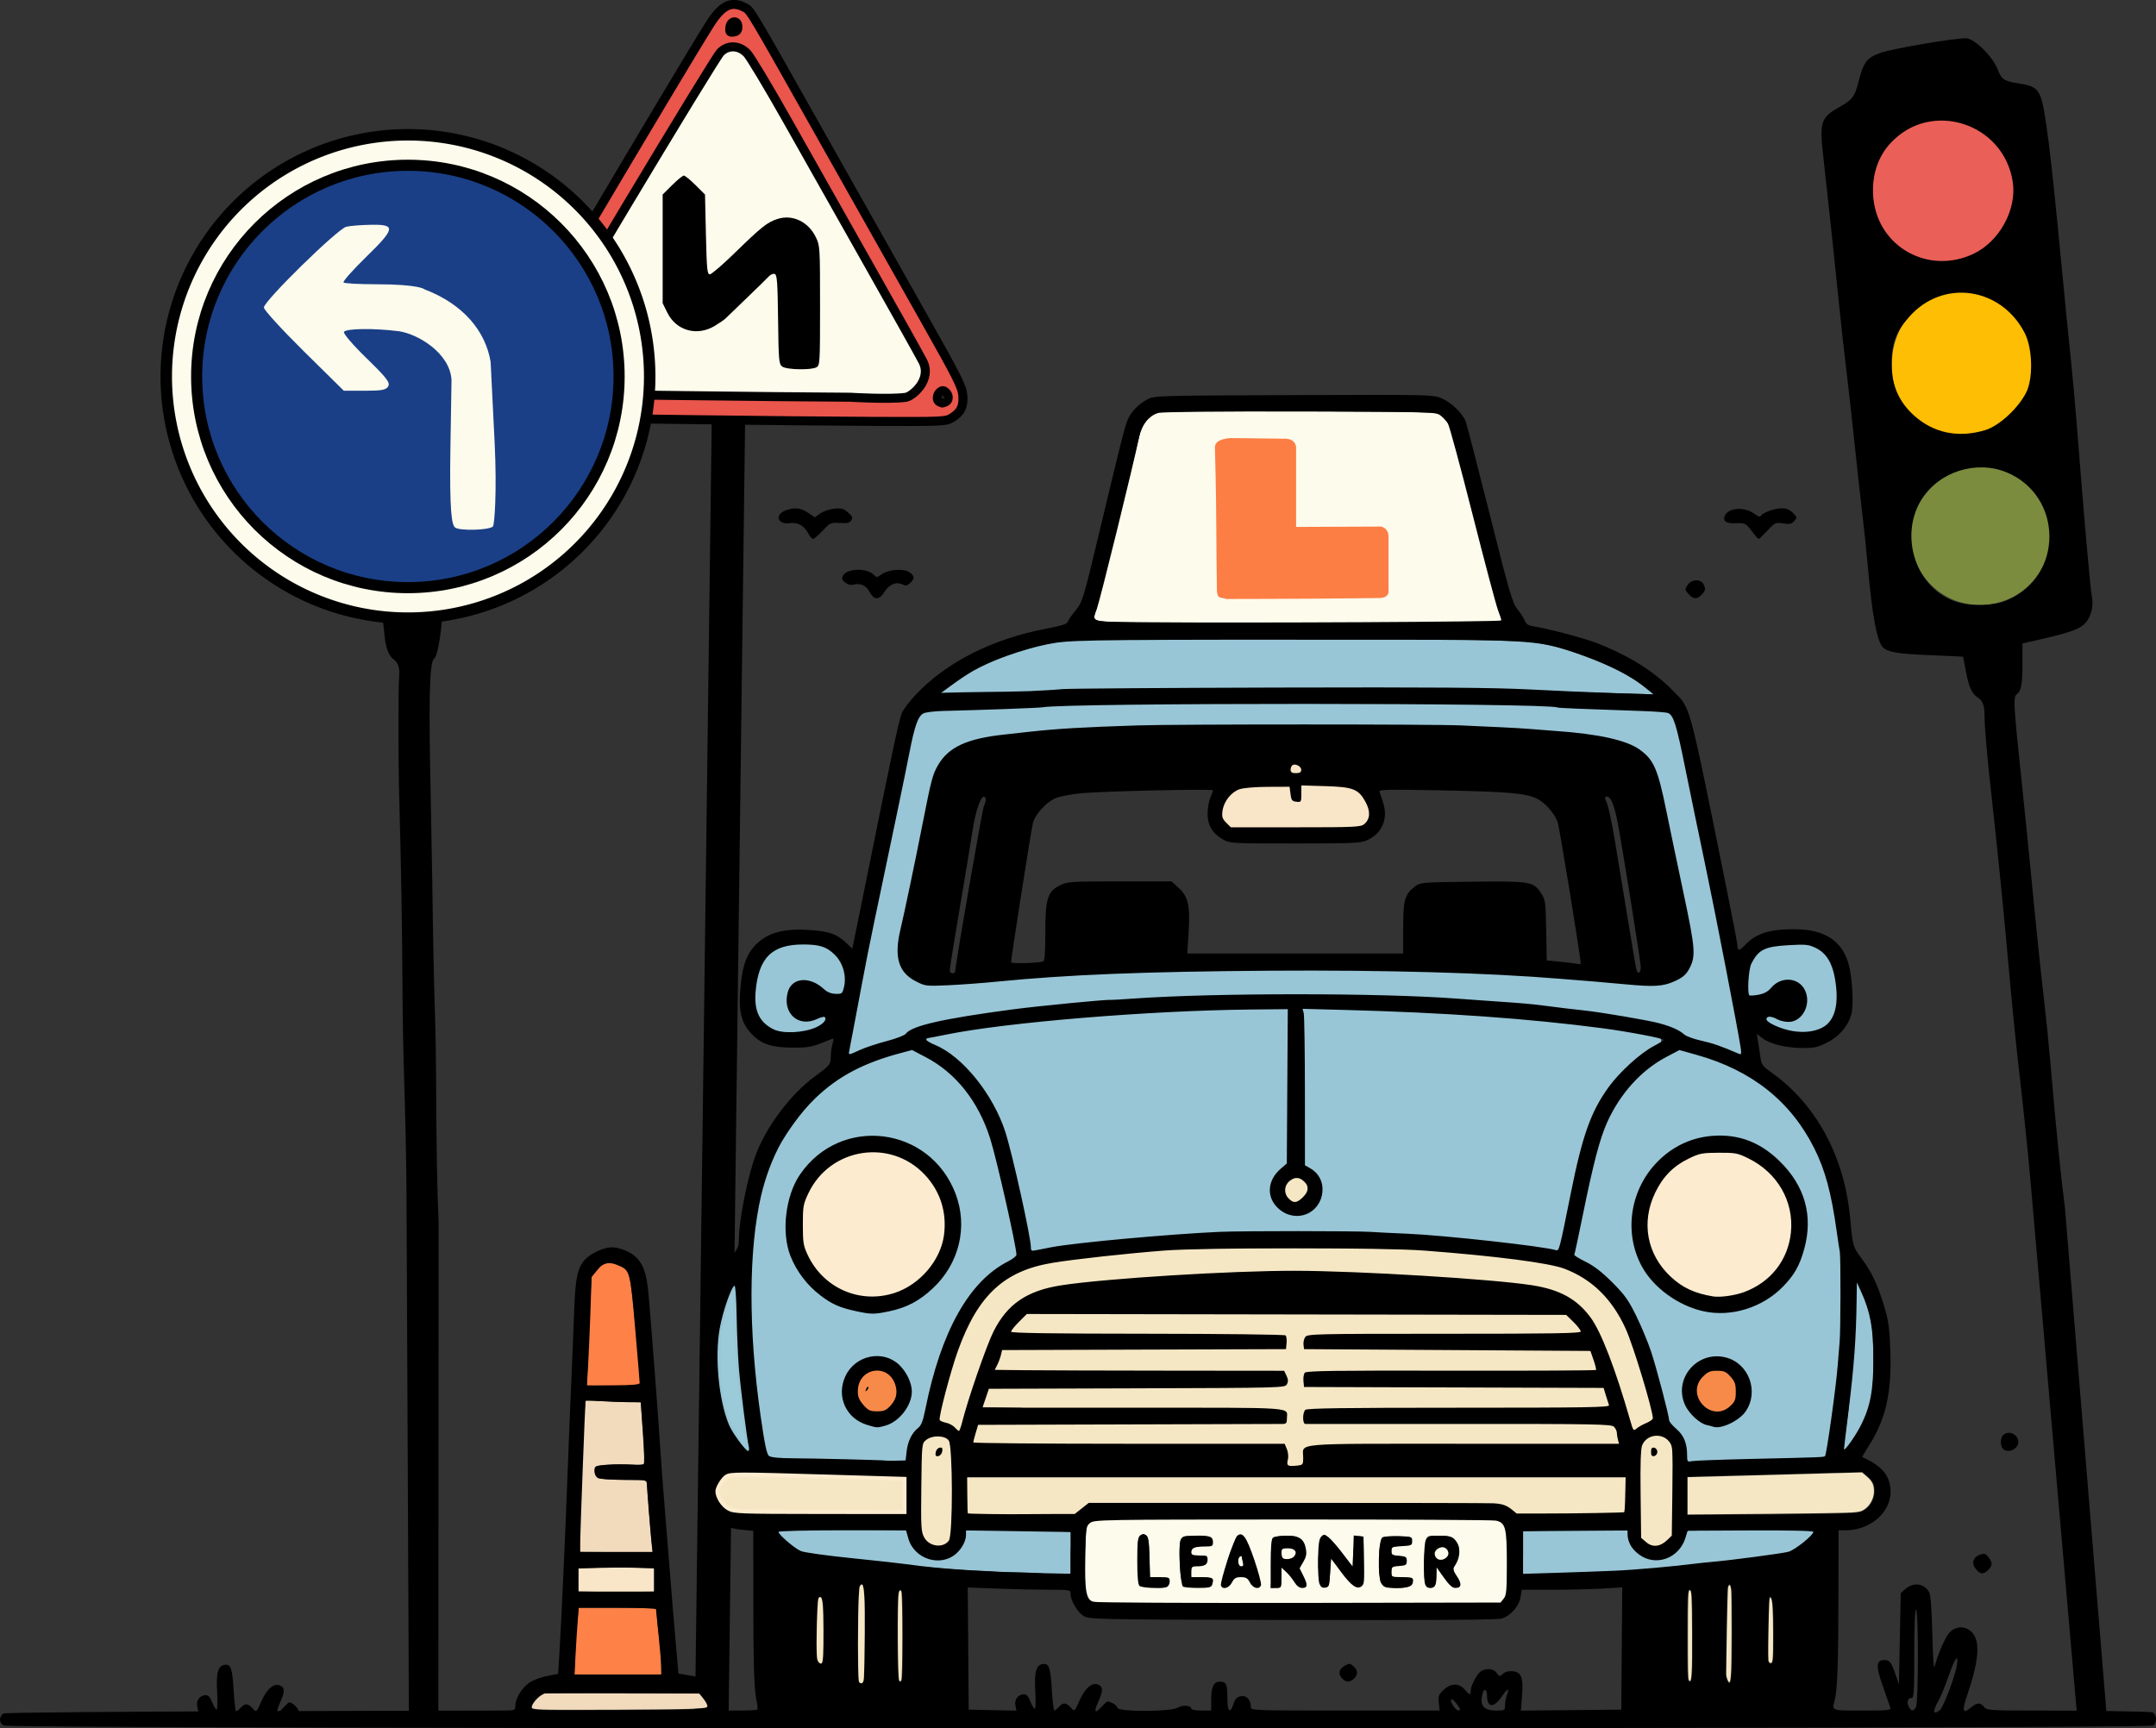
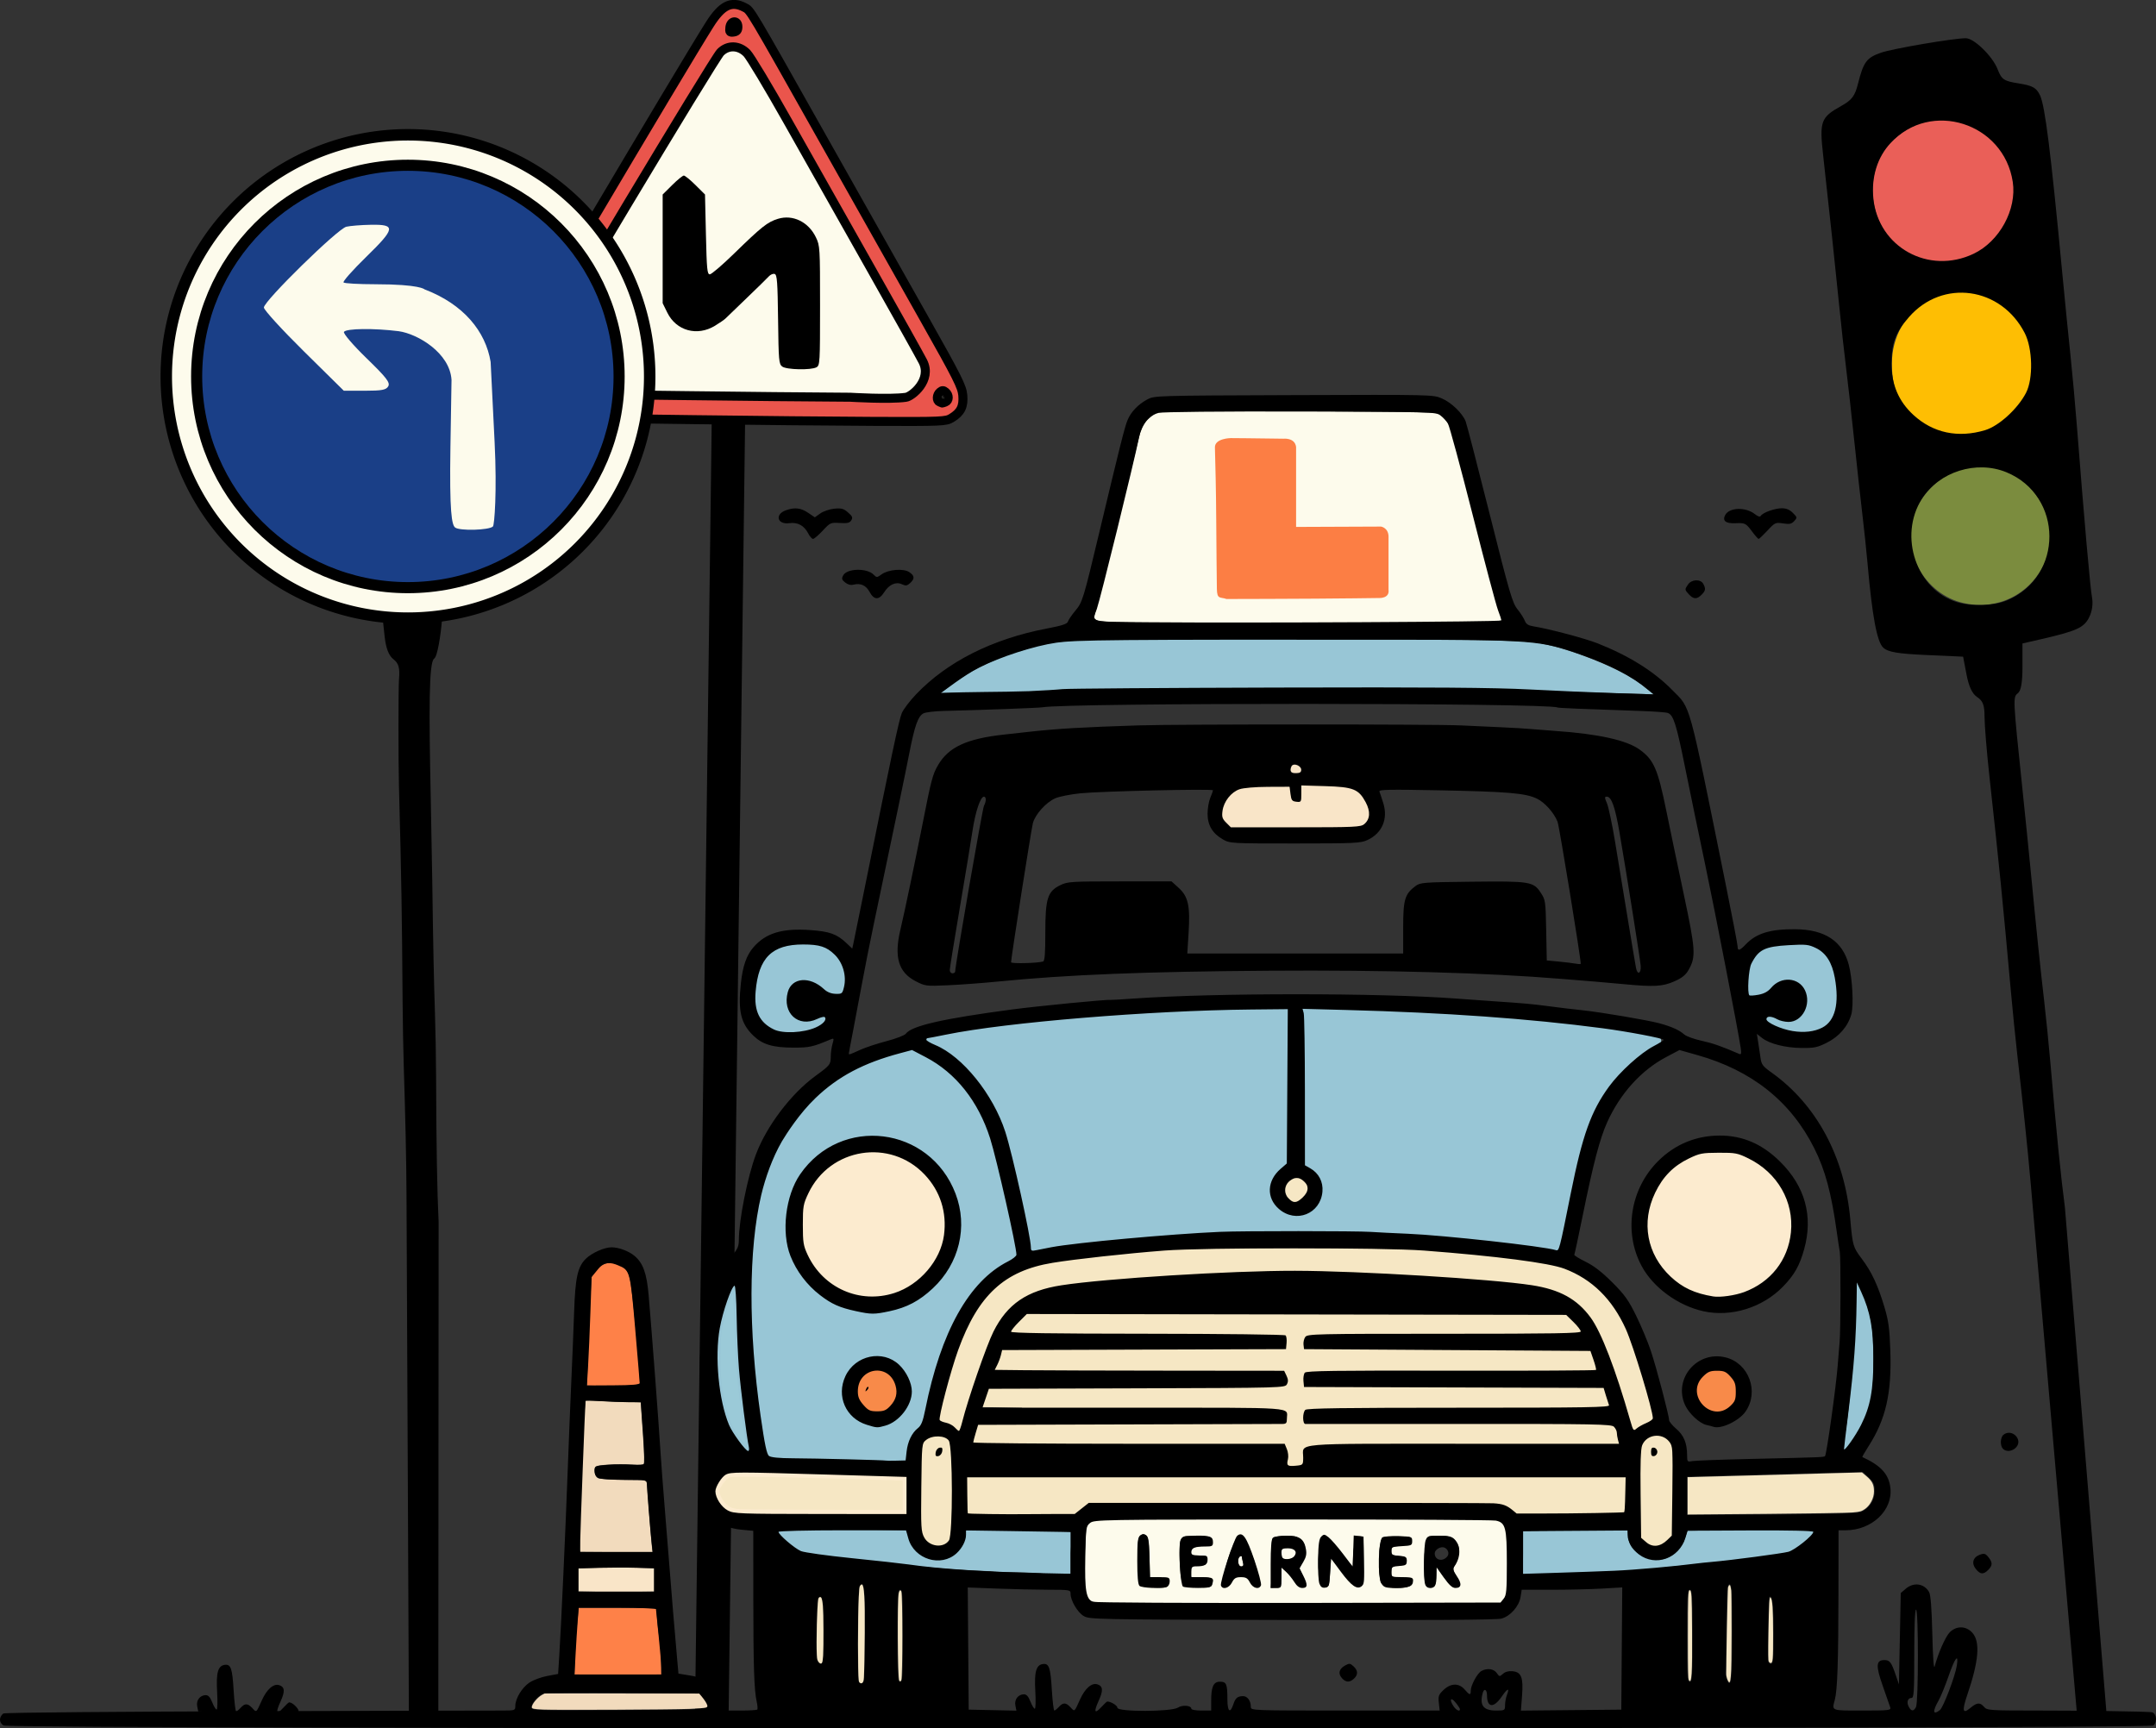
<svg xmlns="http://www.w3.org/2000/svg" xmlns:ns1="http://sodipodi.sourceforge.net/DTD/sodipodi-0.dtd" xmlns:ns2="http://www.inkscape.org/namespaces/inkscape" version="1.1" id="svg11028" width="1195.929" height="958.872" viewBox="0 0 1195.929 958.872" ns1:docname="car-and-signs.svg" ns2:version="1.1.2 (0a00cf5339, 2022-02-04)">
  <rect x="0" y="0" width="1195.929" height="958.872" fill="#333333" stroke="none" />
  <defs id="defs11032">
    <linearGradient id="linearGradient12107" ns2:swatch="solid">
      <stop style="stop-color:#000000;stop-opacity:1;" offset="0" id="stop12105" />
    </linearGradient>
    <ns2:path-effect effect="powerclip" id="path-effect185323" is_visible="true" lpeversion="1" inverse="true" flatten="false" hide_clip="false" message="Use fill-rule evenodd on &lt;b&gt;fill and stroke&lt;/b&gt; dialog if no flatten result after convert clip to paths." />
    <ns2:path-effect effect="powerstroke" id="path-effect138233" is_visible="true" lpeversion="1" offset_points="0,18.868" not_jump="false" sort_points="true" interpolator_type="CubicBezierJohan" interpolator_beta="0.2" start_linecap_type="zerowidth" linejoin_type="extrp_arc" miter_limit="4" scale_width="1" end_linecap_type="zerowidth" />
    <ns2:path-effect effect="skeletal" id="path-effect138229" is_visible="true" lpeversion="1" pattern="M 0,18.868 C 0,8.453 8.453,0 18.868,0 c 10.415,0 18.868,8.453 18.868,18.868 0,10.415 -8.453,18.868 -18.868,18.868 C 8.453,37.736 0,29.283 0,18.868 Z" copytype="single_stretched" prop_scale="1" scale_y_rel="false" spacing="0" normal_offset="0" tang_offset="0" prop_units="false" vertical_pattern="false" hide_knot="false" fuse_tolerance="0" />
    <ns2:path-effect effect="skeletal" id="path-effect138225" is_visible="true" lpeversion="1" pattern="M 0,18.868 C 0,8.453 8.453,0 18.868,0 c 10.415,0 18.868,8.453 18.868,18.868 0,10.415 -8.453,18.868 -18.868,18.868 C 8.453,37.736 0,29.283 0,18.868 Z" copytype="single_stretched" prop_scale="1" scale_y_rel="false" spacing="0" normal_offset="0" tang_offset="0" prop_units="false" vertical_pattern="false" hide_knot="false" fuse_tolerance="0" />
    <ns2:path-effect effect="skeletal" id="path-effect138221" is_visible="true" lpeversion="1" pattern="M 0,18.868 C 0,8.453 8.453,0 18.868,0 c 10.415,0 18.868,8.453 18.868,18.868 0,10.415 -8.453,18.868 -18.868,18.868 C 8.453,37.736 0,29.283 0,18.868 Z" copytype="single_stretched" prop_scale="1" scale_y_rel="false" spacing="0" normal_offset="0" tang_offset="0" prop_units="false" vertical_pattern="false" hide_knot="false" fuse_tolerance="0" />
    <ns2:path-effect effect="skeletal" id="path-effect138217" is_visible="true" lpeversion="1" pattern="M 0,18.868 C 0,8.453 8.453,0 18.868,0 c 10.415,0 18.868,8.453 18.868,18.868 0,10.415 -8.453,18.868 -18.868,18.868 C 8.453,37.736 0,29.283 0,18.868 Z" copytype="single_stretched" prop_scale="6" scale_y_rel="false" spacing="0" normal_offset="0" tang_offset="0" prop_units="false" vertical_pattern="false" hide_knot="false" fuse_tolerance="0" />
    <ns2:path-effect effect="skeletal" id="path-effect138213" is_visible="true" lpeversion="1" pattern="M 0,18.868 C 0,8.453 8.453,0 18.868,0 c 10.415,0 18.868,8.453 18.868,18.868 0,10.415 -8.453,18.868 -18.868,18.868 C 8.453,37.736 0,29.283 0,18.868 Z" copytype="single_stretched" prop_scale="6" scale_y_rel="false" spacing="0" normal_offset="0" tang_offset="0" prop_units="false" vertical_pattern="false" hide_knot="false" fuse_tolerance="0" />
    <ns2:path-effect effect="skeletal" id="path-effect138209" is_visible="true" lpeversion="1" pattern="M 0,18.868 C 0,8.453 8.453,0 18.868,0 c 10.415,0 18.868,8.453 18.868,18.868 0,10.415 -8.453,18.868 -18.868,18.868 C 8.453,37.736 0,29.283 0,18.868 Z" copytype="single_stretched" prop_scale="2.5" scale_y_rel="false" spacing="0" normal_offset="0" tang_offset="0" prop_units="false" vertical_pattern="false" hide_knot="false" fuse_tolerance="0" />
    <ns2:path-effect effect="skeletal" id="path-effect138205" is_visible="true" lpeversion="1" pattern="M 0,18.868 C 0,8.453 8.453,0 18.868,0 c 10.415,0 18.868,8.453 18.868,18.868 0,10.415 -8.453,18.868 -18.868,18.868 C 8.453,37.736 0,29.283 0,18.868 Z" copytype="single_stretched" prop_scale="1" scale_y_rel="false" spacing="0" normal_offset="0" tang_offset="0" prop_units="false" vertical_pattern="false" hide_knot="false" fuse_tolerance="0" />
    <ns2:path-effect effect="skeletal" id="path-effect138201" is_visible="true" lpeversion="1" pattern="M 0,18.868 C 0,8.453 8.453,0 18.868,0 c 10.415,0 18.868,8.453 18.868,18.868 0,10.415 -8.453,18.868 -18.868,18.868 C 8.453,37.736 0,29.283 0,18.868 Z" copytype="single_stretched" prop_scale="1" scale_y_rel="false" spacing="0" normal_offset="0" tang_offset="0" prop_units="false" vertical_pattern="false" hide_knot="false" fuse_tolerance="0" />
    <ns2:path-effect effect="skeletal" id="path-effect138197" is_visible="true" lpeversion="1" pattern="M 0,18.868 C 0,8.453 8.453,0 18.868,0 c 10.415,0 18.868,8.453 18.868,18.868 0,10.415 -8.453,18.868 -18.868,18.868 C 8.453,37.736 0,29.283 0,18.868 Z" copytype="single_stretched" prop_scale="1" scale_y_rel="false" spacing="0" normal_offset="0" tang_offset="0" prop_units="false" vertical_pattern="false" hide_knot="false" fuse_tolerance="0" />
    <ns2:path-effect effect="skeletal" id="path-effect138127" is_visible="true" lpeversion="1" pattern="M 0,18.868 C 0,8.453 8.453,0 18.868,0 c 10.415,0 18.868,8.453 18.868,18.868 0,10.415 -8.453,18.868 -18.868,18.868 C 8.453,37.736 0,29.283 0,18.868 Z" copytype="single_stretched" prop_scale="0.5" scale_y_rel="false" spacing="0" normal_offset="0" tang_offset="0" prop_units="false" vertical_pattern="false" hide_knot="false" fuse_tolerance="0" />
    <ns2:path-effect effect="skeletal" id="path-effect138123" is_visible="true" lpeversion="1" pattern="M 0,18.868 C 0,8.453 8.453,0 18.868,0 c 10.415,0 18.868,8.453 18.868,18.868 0,10.415 -8.453,18.868 -18.868,18.868 C 8.453,37.736 0,29.283 0,18.868 Z" copytype="single_stretched" prop_scale="0.5" scale_y_rel="false" spacing="0" normal_offset="0" tang_offset="0" prop_units="false" vertical_pattern="false" hide_knot="false" fuse_tolerance="0" />
    <ns2:path-effect effect="skeletal" id="path-effect138119" is_visible="true" lpeversion="1" pattern="M 0,18.868 C 0,8.453 8.453,0 18.868,0 c 10.415,0 18.868,8.453 18.868,18.868 0,10.415 -8.453,18.868 -18.868,18.868 C 8.453,37.736 0,29.283 0,18.868 Z" copytype="single_stretched" prop_scale="0.5" scale_y_rel="false" spacing="0" normal_offset="0" tang_offset="0" prop_units="false" vertical_pattern="false" hide_knot="false" fuse_tolerance="0" />
    <ns2:path-effect effect="skeletal" id="path-effect138115" is_visible="true" lpeversion="1" pattern="M 0,18.868 C 0,8.453 8.453,0 18.868,0 c 10.415,0 18.868,8.453 18.868,18.868 0,10.415 -8.453,18.868 -18.868,18.868 C 8.453,37.736 0,29.283 0,18.868 Z" copytype="single_stretched" prop_scale="1" scale_y_rel="false" spacing="0" normal_offset="0" tang_offset="0" prop_units="false" vertical_pattern="false" hide_knot="false" fuse_tolerance="0" />
    <clipPath clipPathUnits="userSpaceOnUse" id="clipPath185319">
      <circle style="display:none;fill:#000080;fill-opacity:1;stroke-width:0.812" id="circle185321" cx="1141.819" cy="154.214" r="131.33" d="M 1273.149,154.214 A 131.33,131.33 0 0 1 1141.819,285.543 131.33,131.33 0 0 1 1010.489,154.214 131.33,131.33 0 0 1 1141.819,22.884 131.33,131.33 0 0 1 1273.149,154.214 Z" />
      <path id="lpe_path-effect185323" style="fill:#000080;fill-opacity:1;stroke-width:0.812" class="powerclip" d="M 985.323,-2.282 H 1298.315 V 310.709 H 985.323 Z M 1273.149,154.214 A 131.33,131.33 0 0 0 1141.819,22.884 131.33,131.33 0 0 0 1010.489,154.214 131.33,131.33 0 0 0 1141.819,285.543 131.33,131.33 0 0 0 1273.149,154.214 Z" />
    </clipPath>
  </defs>
  <ns1:namedview id="namedview11030" pagecolor="#505050" bordercolor="#eeeeee" borderopacity="1" ns2:pageshadow="0" ns2:pageopacity="0" ns2:pagecheckerboard="0" showgrid="false" ns2:snap-center="false" ns2:snap-others="false" ns2:zoom="4" ns2:cx="646.25" ns2:cy="780.5" ns2:window-width="1920" ns2:window-height="1080" ns2:window-x="1920" ns2:window-y="0" ns2:window-maximized="1" ns2:current-layer="g11034" ns2:snap-intersection-paths="true" />
  <g ns2:groupmode="layer" ns2:label="Image" id="g11034" transform="translate(204.837,52.97)" style="display:inline">
    <path style="fill:#000000;stroke-width:0.422" d="m 180.597,904.454 9.345,-722.699 18.518,0.047 -9.213,722.962 z" id="path138559" ns1:nodetypes="ccccc" />
    <path style="fill:#fdfbec;fill-opacity:1;stroke-width:0.032" d="" id="path28416" />
    <path style="fill:#fe8148;fill-opacity:1;stroke-width:1.455" d="M 114.65,854.637 116.171,839 l 21.226,-0.009 c 0,0 20.204,-0.027 21.842,0.516 l 0.665,8.528 c 0.328,4.213 1.91,12.793 1.902,18.218 L 162,876 138.083,876.107 113.831,876 c 0,0 0.36,-14.637 0.818,-21.363 z" id="path79726" ns1:nodetypes="ccccsscccc" />
    <path style="fill:#f9e5c8;fill-opacity:1;stroke-width:0.182" d="m 116,817.118 c 15.329,-0.626 29.795,-0.569 42,-0.043 v 6.489 6.436 c -14.532,0.25 -27.612,0.279 -42,-0.091 z" id="path84521" ns1:nodetypes="cccccc" />
    <path style="fill:#f2dbbd;fill-opacity:1;stroke-width:0.182" d="m 119.919,724.103 c 3.143,-0.13 5.332,-0.009 7.857,0.145 7.079,0.406 12.147,0.591 17.27,0.593 2.734,-0.076 5.575,0.158 5.575,0.158 0,0 0.207,4.173 0.553,8.918 1.067,14.632 1.441,21.956 1.237,24.232 -0.083,0.93 -0.153,1.083 -0.571,1.255 -0.57,0.234 -2.953,0.248 -10.476,0.06 -7.265,-0.181 -14.023,0.293 -15.568,1.092 -1.376,0.711 -1.128,4.474 0.391,5.922 0.559,0.533 0.915,0.699 1.844,0.86 2.493,0.432 5.703,0.596 14.606,0.746 5.636,0.095 9.193,0.047 9.585,0.166 1.308,0.398 1.543,0.599 1.723,1.747 0.657,6.727 1.964,27.869 3.161,38.093 C 142.732,808.244 117,808 117,808 c -2.519,-5.421 0.283,-56.041 2.919,-83.897 z" id="path84482" ns1:nodetypes="ccccsssssssssccsc" />
    <path style="fill:#fe8148;fill-opacity:1;stroke-width:1.455" d="m 121.886,683.043 c 0.393,-10.974 1.436,-27.47 1.436,-27.47 3.872,-10.72 18.523,-10.528 20.882,-0.23 l 0.412,1.726 c 1.566,6.566 6.108,57.058 5.453,57.713 -0.367,0.367 -8.515,1.847 -15.647,1.225 l -13.705,-0.352 z" id="path79687" ns1:nodetypes="sscssscs" />
    <path style="fill:#fdfbec;fill-opacity:1;stroke-width:1.455" d="m 404.535,291.476 c -1.466,-0.279 -2.797,-1.38 -2.439,-2.313 0.507,-1.321 16.214,-63.905 25.105,-100.495 0.751,-3.092 2.82,-7.909 5.083,-9.378 0,0 2.867,-2.892 4.741,-3.443 21.3,-6.26 77.265,-0.807 77.265,-0.807 51.669,0.594 77.335,0.468 79.264,1.5 3.914,2.095 10.085,9.152 19.735,57.279 5.203,25.948 14.504,54.577 14.504,54.577 l 0.208,2.842 -7.083,1.348 c -83.821,2.484 -207.205,-0.297 -211.319,-0.577 -2.447,-0.166 -5.063,-0.533 -5.063,-0.533 z" id="path22748" ns1:nodetypes="sssssssscccss" />
    <path style="fill:#98c6d6;fill-opacity:1;stroke-width:1.455" d="m 324.13,325.958 c 5.662,-4.4 23.089,-14.385 38.136,-18.148 0,0 10.908,-3.641 16.58,-4.285 40.178,-4.561 127.712,-2.272 127.712,-2.272 82.662,0.031 132.028,1.098 139.298,2.06 18.22,2.413 49.719,15.183 60.046,23.599 l 6.564,5.349 -38.498,-1.157 c -43.678,-1.313 -290.407,-0.047 -323.446,0.172 L 317,331.498 Z" id="path17134" ns1:nodetypes="sssssscsscs" />
    <path style="fill:#98c6d6;fill-opacity:1;stroke-width:1.455" d="m 640,808.938 0.003,-12.438 10.36,-0.297 c 5.422,-0.155 17.61,-0.184 27.795,-0.157 l 19.842,0.052 0.495,4.394 c 0.652,5.786 5.363,9.142 11.648,11.025 7.749,2.322 14.592,-1.092 19,-9.156 l 2.1,-6.116 32.868,-0.669 c 19.252,-0.392 36.926,0.279 37.445,1.118 0.478,0.773 -3.752,6.22 -6.954,8.54 -6.256,4.532 -21.144,5.603 -71.098,10.895 -16.374,1.735 -37.079,4.573 -81.854,4.423 -1.139,-0.004 -1.953,0.54 -1.741,-1.742 0,0 0.092,-4.734 0.092,-9.873 z" id="path17095" ns1:nodetypes="scsscssscsssssss" />
    <path style="fill:#fdfbec;fill-opacity:1;stroke-width:0.435" d="m 506.585,811.643 c -1.122,-0.821 -1.472,-4.672 -0.498,-5.48 0.848,-0.704 5.463,-0.735 6.751,-0.045 3.395,1.817 0.58,6.105 -4.008,6.105 -0.799,0 -1.81,-0.261 -2.246,-0.579 z" id="path27894" />
    <path style="fill:#fdfbec;fill-opacity:1;stroke-width:0.033" d="m 483.283,816.085 c -0.36,-0.125 -0.695,-0.467 -0.924,-0.946 -0.267,-0.559 -0.379,-1.073 -0.405,-1.859 -0.016,-0.479 -0.008,-0.624 0.051,-0.969 0.076,-0.443 0.228,-0.891 0.405,-1.188 0.31,-0.523 0.944,-0.91 1.323,-0.808 0.183,0.049 0.255,0.158 0.281,0.424 0.059,0.621 0.241,1.53 0.575,2.873 0.217,0.872 0.29,1.341 0.258,1.646 -0.023,0.222 -0.119,0.466 -0.23,0.585 -0.24,0.258 -0.929,0.383 -1.334,0.243 z" id="path28494" />
    <path style="fill:#fdfbec;fill-opacity:1;stroke:none;stroke-width:0.3;stroke-miterlimit:4;stroke-dasharray:none;stroke-opacity:1;paint-order:stroke markers fill" d="m 471.335,836.555 c -31.17,-0.259 -58.393,0.251 -64.276,-0.223 -6.026,-0.486 -8.535,-1.062 -8.918,-2.068 -0.855,-2.249 -2.182,-9.391 -1.311,-24.6 l 0.925,-16.147 2.183,-2.196 c 2.528,-2.544 34.03,-1.898 110.507,-2.182 60.609,-0.225 102.699,-0.786 109.142,-0.003 3.748,0.456 8.862,0.054 9.825,2.051 0.556,1.153 2.545,4.751 2.724,11.452 0.258,9.644 -0.211,25.355 -0.795,27.957 -0.233,1.037 -2.994,5.601 -3.251,5.815 -0.257,0.213 -3.226,-0.128 -6.105,0.064 -15.031,1.001 -93.473,0.555 -150.65,0.081 z m 4.6,-9.893 c 0.701,-0.293 1.843,-2.183 2.991,-3.278 3.371,-3.216 5.815,-2.935 9.27,0.055 3.328,2.88 4.242,4.372 5.675,2.939 0.656,-0.656 -0.628,-3.238 -0.831,-4.77 -0.713,-5.375 -3.394,-12.755 -6.164,-18.15 -1.825,-3.554 -3.605,-3.971 -4.87,-3.971 -1.134,0 -2.135,3.495 -3.257,5.852 -2.397,5.034 -5.076,15.855 -5.266,19.364 -0.07,1.286 -0.859,1.792 -0.179,2.343 1.013,0.82 0.943,0.322 2.632,-0.383 z m 28.641,1.132 c 1.168,-0.444 1.021,-1.135 1.213,-5.91 L 506,816.653 l 4.656,4.033 c 5.331,4.618 6.838,8.273 8.652,6.46 0.702,-0.702 -0.716,-3.951 -1.437,-5.758 -0.722,-1.807 -1.861,-4.289 -1.861,-4.289 0,0 2.037,-4.232 2.475,-6.334 1.077,-5.161 1.043,-6.992 -1.872,-9.487 -2.4,-2.054 -2.925,-2.229 -8.222,-2.196 -3.288,0.02 -4.837,0.447 -5.87,0.602 0,0 -1.453,0.007 -1.784,1.963 -0.569,3.36 1.032,10.22 0.088,18.839 L 500,828.002 l 1.332,-0.049 c 1.513,-0.055 2.748,0.029 3.244,-0.16 z m 27.698,-1.266 c 0.635,-3.603 0.447,-5.096 0.795,-9.454 l 0.431,-5.397 5.747,6.46 c 6.64,7.465 5.956,8.971 8.679,8.281 0.982,-0.249 2.742,0.649 3.321,-0.46 0.725,-1.388 0.275,-1.286 0.275,-12.564 0,-13.208 0.228,-14.132 -2.081,-14.089 -1.419,0.026 -2.024,-0.168 -2.561,0.477 -0.611,0.736 0.211,2.05 -1.027,7.643 l -0.354,8.732 -6.78,-7.547 c -6.986,-7.777 -7.912,-10.565 -10.039,-9.172 -1.255,0.822 -0.959,1.702 -1.531,4.885 -1.13,6.291 -0.947,15.061 0.32,19.602 0.433,1.551 1.557,3.468 2.501,3.468 0.669,0.464 1.358,0.058 2.303,-0.864 z m 58.635,0.426 c 0,0 0.52,-0.571 0.693,-2.67 0.129,-1.569 0.413,-7.412 0.453,-7.856 0.06,-0.666 2.164,3.355 4.261,5.801 3.279,3.825 3.711,5.231 6.023,5.453 1.58,0.152 1.805,0.087 2.372,-0.779 0.8,-1.222 -1.303,-4.002 -2.823,-7.467 -1.423,-3.243 0.371,-2.962 1.636,-7.108 1.636,-5.363 1.302,-8.084 -1.463,-10.766 -2.205,-2.14 -3.898,-2.543 -8.301,-2.498 -2.988,0.031 -4.337,0.011 -5.918,0.319 0,0 -2.499,3.962 -2.742,13.307 -0.167,6.433 -0.006,12.074 1.361,14.157 0.966,0.637 2.28,1.82 4.449,0.107 z m -150.04,0.873 c 2.748,-0.45 2.365,-1.62 2.365,-3.631 0,-2.611 1.42,-0.418 -5.371,-2.213 l -4.796,0.019 -0.251,-9.296 c -0.151,-5.592 -0.307,-12.167 -1.77,-13.63 -1.062,-1.062 -1.83,-1.032 -3.093,-0.356 -1.856,0.994 -1.85,5.791 -1.575,14.804 0.287,9.403 0.19,12.623 1.704,13.234 1.072,0.433 10.157,1.5 12.787,1.07 z m 25.124,-0.342 c 1.395,-0.566 1.631,-0.973 1.638,-2.822 0.007,-1.878 0.075,-1.903 -2.666,-2.425 -0.749,-0.143 -8.964,-0.248 -8.964,-0.248 -0.532,-1.164 -0.456,-5.312 0.417,-5.893 1.031,-0.686 2.911,-0.209 4.947,-0.529 2.734,-0.43 2.502,-0.43 3.088,-1.831 0.692,-1.657 0.595,-2.837 -0.112,-3.424 -0.308,-0.256 -5.177,-0.305 -6.99,-0.455 -0.997,-0.254 -1.473,-0.749 -1.623,-1.079 -0.324,-0.713 0.331,-3.235 2.838,-3.555 3.063,-0.975 9.147,0.266 9.137,-3.109 0,-2.953 -2.91,-2.842 -10.296,-2.85 -5.651,-0.007 -5.191,-0.291 -7.084,1.828 0,0 -0.428,0.786 -0.527,1.5 -0.222,1.613 -0.53,4.716 -0.229,11.771 0.495,11.621 1.915,11.85 3.222,12.232 1.278,0.373 12.1,1.337 13.204,0.889 z m 110.479,-0.303 c 0.838,-0.26 1.59,-0.586 1.931,-1.401 0.667,-1.597 -0.832,-2.521 -1.525,-3.096 -0.328,-0.272 -2.255,-0.566 -4.71,-0.718 -2.305,-0.143 -4.313,0.157 -4.867,-0.445 -0.569,-0.618 -0.333,-4.125 0.004,-4.755 0.201,-0.376 1.051,-0.719 2.003,-1.058 0.952,-0.339 2.805,-0.052 3.335,-0.246 3.672,-1.347 3.849,-4.338 10e-4,-5.06 -0.812,-0.152 -4.442,-0.248 -5.249,-0.941 -0.722,-0.62 -0.318,-3.295 -0.318,-3.601 0,-0.727 1.326,-0.762 4.889,-1.289 4.213,-0.623 6.253,-0.134 6.253,-2.455 0,-2.589 -0.363,-2.539 -6.583,-2.719 -3.099,-0.089 -6.877,0.109 -8.364,0.351 l -1.198,0.195 c -1.115,1.039 -1.819,7.33 -1.819,7.33 0.035,5.057 -0.313,9.173 -0.148,11.688 0.224,1.377 0.378,2.553 0.491,3.399 0.144,1.077 0.27,2.251 0.579,2.649 0,0 2.254,3.249 8.822,3.059 2.359,0.023 4.269,-0.203 6.472,-0.888 z" id="path27933" ns1:nodetypes="sssscsssssssssssssssssssscscsszcsssssscsscccssssscscssssccccsssssssssscccsccsssssccscsssssscscccsssssscsssssssssssssscscssccs" />
    <path style="fill:#98c6d6;fill-opacity:1;stroke-width:1.455" d="m 344.084,818.666 c -30.037,-0.589 -101.046,-8.816 -105.308,-11.004 -5.705,-2.93 -14.183,-10.13 -12.197,-11.39 1.009,-0.64 20.87,-1.512 38.223,-0.946 l 32.939,0.677 4.027,7.561 c 7.809,14.662 24.112,9.441 28.806,-3.464 L 331,796.074 l 17.406,-1.327 c 8.866,-0.676 19.462,1.073 26.062,1.076 l 15.604,0.139 L 389,808.566 v 11.563 l -12.784,0.226 c -9.904,-1.582 -25.945,-0.618 -32.133,-1.689 z" id="path17056" ns1:nodetypes="cssscsscscccccc" />
    <path style="fill:#f6e7c4;fill-opacity:1;stroke-width:4.014;stroke:#f6e7c4;stroke-opacity:1;stroke-miterlimit:4;stroke-dasharray:none" d="m 311.836,803.306 c -2.128,-0.926 -4.091,-3.588 -4.838,-6.56 -0.954,-3.797 -0.477,-46.441 0.542,-48.452 1.422,-2.805 3.203,-3.646 7.724,-3.646 6.842,0 6.989,0.45 7.495,22.885 0.334,14.794 -0.337,31.262 -1.365,33.518 -1.248,2.74 -5.915,3.841 -9.558,2.256 z m 5.148,-49.082 c 0.481,-0.531 0.922,-1.63 0.98,-2.442 0.085,-1.188 -0.126,-1.509 -1.08,-1.645 -0.652,-0.093 -1.505,0.097 -1.895,0.421 -0.835,0.693 -1.509,3.349 -1.041,4.105 0.518,0.839 2.085,0.612 3.037,-0.439 z" id="path106658" />
    <path style="fill:#f6e7c4;fill-opacity:1;stroke-width:1.614;stroke-miterlimit:4;stroke-dasharray:none;stroke:#f6e7c4;stroke-opacity:1" d="m 324.439,738.519 c -1.123,-1.045 -3.007,-2.063 -4.757,-2.572 -2.66,-0.773 -2.898,-0.965 -2.898,-2.331 0,-1.791 3.931,-17.631 6.475,-26.091 6.675,-22.198 12.901,-34.115 23.056,-44.13 7.624,-7.519 15.759,-11.788 27.507,-14.434 8.696,-1.959 37.656,-5.41 65.356,-7.788 9.335,-0.801 17.76,-0.906 73.539,-0.909 46.427,-0.003 65.093,0.168 70.968,0.65 44.628,3.657 69.871,6.963 79.225,10.377 14.103,5.147 24.812,15.27 32.605,30.823 3.635,7.255 13.422,37.536 15.69,48.547 0.738,3.583 0.579,3.847 -3.476,5.757 -1.615,0.76 -3.669,1.938 -4.566,2.617 l -1.631,1.234 -0.794,-2.181 c -0.437,-1.199 -1.401,-4.263 -2.142,-6.809 -6.483,-22.247 -13.517,-41.062 -18.644,-49.866 -2.572,-4.417 -7.538,-10.029 -11.355,-12.83 -5.726,-4.203 -13.79,-7.197 -23.458,-8.709 -14.036,-2.195 -46.113,-4.687 -88.195,-6.853 -20.814,-1.071 -64.713,-1.213 -83.053,-0.269 -41.753,2.15 -71.122,4.432 -87.775,6.82 -23.592,3.383 -34.495,11.723 -42.983,32.88 -4.225,10.53 -10.204,28.208 -13.697,40.497 -1.839,6.471 -2.17,7.339 -2.782,7.315 -0.195,-0.008 -1.192,-0.792 -2.214,-1.743 z" id="path106424" />
    <path style="fill:#f6e7c4;fill-opacity:1;stroke-width:2.257;stroke:#f6e7c4;stroke-opacity:1;stroke-miterlimit:4;stroke-dasharray:none" d="m 509.905,759.759 -0.626,-0.51 0.347,-2.231 c 0.411,-2.641 0.166,-4.457 -0.979,-7.249 l -0.729,-1.778 -78.404,-0.154 c -70.764,-0.139 -91.897,-0.283 -93.639,-0.638 -0.335,-0.068 -0.577,-0.305 -0.574,-0.563 0.003,-0.245 0.563,-2.354 1.245,-4.688 l 1.24,-4.243 33.146,-0.155 c 18.231,-0.085 48.651,-0.172 67.602,-0.193 45.716,-0.05 69.439,-0.283 69.99,-0.686 0.583,-0.426 0.922,-4.796 0.46,-5.933 -0.579,-1.426 -2.742,-1.955 -10.025,-2.454 -2.775,-0.19 -29.237,-0.32 -81.317,-0.4 -42.462,-0.065 -77.203,-0.192 -77.203,-0.282 0,-0.09 0.762,-2.378 1.693,-5.084 l 1.693,-4.92 64.325,-0.182 c 65.091,-0.184 92.893,-0.446 96.828,-0.912 3.053,-0.361 3.711,-0.626 4.221,-1.697 0.703,-1.473 0.551,-2.85 -0.568,-5.164 l -0.999,-2.065 -12.8,-0.171 c -7.04,-0.094 -35.604,-0.171 -63.477,-0.171 -27.872,-1.2e-4 -58.21,-0.077 -67.419,-0.17 l -16.742,-0.17 1.232,-2.594 c 1.14,-2.4 2.554,-6.625 2.554,-7.63 0,-0.398 1.891,-0.442 25.263,-0.589 13.895,-0.088 49.33,-0.23 78.746,-0.317 29.416,-0.087 53.518,-0.19 53.561,-0.229 0.043,-0.039 0.164,-1.147 0.269,-2.462 0.208,-2.604 0.038,-4.713 -0.418,-5.169 -0.533,-0.533 -11.796,-0.687 -70.383,-0.962 -53.342,-0.25 -78.475,-0.562 -80.946,-1.004 l -0.978,-0.175 0.783,-1.181 c 0.431,-0.649 2.375,-2.829 4.321,-4.843 l 3.538,-3.662 144.25,0.279 c 79.337,0.153 146.628,0.279 149.536,0.279 l 5.286,4.6e-4 3.243,3.22 c 3.078,3.056 4.955,5.365 4.697,5.781 -0.537,0.869 -11.824,1.05 -80.095,1.286 -42.267,0.146 -66.375,0.322 -68.08,0.497 -4.73,0.484 -5.33,1.084 -5.33,5.33 0,1.438 0.058,2.67 0.129,2.738 0.071,0.068 21.592,0.257 47.826,0.421 93.537,0.585 110.875,0.733 111.077,0.95 0.509,0.545 3.354,10.019 3.053,10.164 -0.051,0.025 -34.169,0.128 -75.818,0.231 -71.173,0.175 -81.827,0.289 -84.818,0.907 -1.336,0.276 -1.662,1.336 -1.531,4.99 0.058,1.63 0.194,3.106 0.302,3.28 0.154,0.249 8.042,0.325 36.629,0.355 20.038,0.021 57.368,0.107 82.956,0.193 l 46.523,0.155 1.319,4.243 c 0.725,2.333 1.404,4.494 1.507,4.8 0.145,0.43 0.069,0.596 -0.336,0.724 -1.717,0.545 -13.214,0.678 -77.408,0.894 -62.457,0.21 -86.711,0.464 -88.94,0.931 -0.368,0.077 -0.92,0.191 -1.227,0.252 -0.872,0.175 -1.503,2.135 -1.485,4.613 0.008,1.131 0.15,2.375 0.315,2.764 l 0.3,0.707 67.181,0.011 c 66.903,0.011 96.737,0.235 101.104,0.758 1.263,0.151 2.593,0.418 2.957,0.592 0.848,0.406 2.06,2.616 2.074,3.782 0.01,0.806 0.417,3.035 0.902,4.936 l 0.177,0.693 -80.056,0.104 c -57.776,0.075 -81.165,0.187 -84.041,0.405 -6.887,0.52 -10.095,1.29 -10.791,2.589 -0.146,0.273 -0.266,2.001 -0.266,3.839 0,1.839 -0.11,3.633 -0.245,3.987 -0.311,0.817 -1.411,1.138 -4.641,1.35 -2.194,0.144 -2.506,0.109 -3.068,-0.349 z" id="path106463" />
    <path style="fill:#f6e7c4;fill-opacity:1;stroke-width:1.714;stroke:#f6e7c4;stroke-opacity:1;stroke-miterlimit:4;stroke-dasharray:none" d="m 711.458,803.999 c -0.86,-0.243 -2.548,-1.285 -3.751,-2.315 l -2.188,-1.873 0.151,-25.011 c 0.168,-27.739 0.07,-26.942 3.615,-29.47 1.323,-0.944 2.353,-1.198 4.856,-1.198 3.433,0 5.031,0.8 7.077,3.541 1.037,1.389 1.06,1.973 1.06,26.383 v 24.962 l -2.057,1.787 c -3.471,3.016 -6.055,3.957 -8.763,3.191 z m 2.606,-49.853 c 1.432,-1.582 0.509,-3.841 -1.569,-3.841 -1.215,0 -1.566,0.249 -1.702,1.209 -0.468,3.309 1.341,4.765 3.271,2.632 z" id="path106541" />
-     <path style="fill:#98c6d6;fill-opacity:1;stroke-width:5.755;stroke-miterlimit:4;stroke-dasharray:none;stroke:#98c6d6;stroke-opacity:1" d="m 731.636,752.462 c 0,-4.959 -1.917,-9.147 -6.538,-14.28 -1.909,-2.12 -4.345,-8.184 -5.845,-14.545 -9.755,-41.376 -22.35,-63.926 -42.476,-76.05 -5.967,-3.594 -7.44,-5.202 -6.903,-7.533 0.376,-1.63 2.35,-10.817 4.387,-20.417 8.385,-39.519 11.932,-49.926 21.813,-64 6.513,-9.276 13.143,-15.209 24.194,-21.649 l 6.813,-3.97 13.55,4.52 c 32.023,10.682 53.284,30.542 64.447,60.199 1.994,5.296 5.076,17.32 6.85,26.719 5.336,28.275 3.888,81.293 -3.374,123.533 l -1.545,8.989 -8.959,0.782 c -4.928,0.43 -21.887,1.054 -37.687,1.386 l -28.727,0.604 z m 24.563,-15.65 c 17.649,-9.004 13.394,-35.314 -6.065,-37.507 C 737.317,697.859 728,705.959 728,718.545 c 0,8.572 3.902,15.062 11.226,18.672 6.3,3.105 10.277,3.01 16.973,-0.406 z m 11.372,-64.32 c 5.945,-2.224 10.828,-5.566 16.671,-11.409 7.022,-7.022 8.745,-9.849 11.471,-18.822 6.002,-19.76 1.412,-37.936 -12.978,-51.397 -11.882,-11.114 -17.618,-13.4 -33.643,-13.404 -15.555,-0.005 -22.21,2.345 -33.14,11.7 -12.403,10.617 -19.13,32.96 -14.954,49.67 6.944,27.785 38.982,43.985 66.574,33.661 z" id="path17017" />
    <path style="fill:#f88a49;fill-opacity:1;stroke-width:2.964;stroke:#f88a49;stroke-opacity:1;stroke-miterlimit:4;stroke-dasharray:none" d="m 744.855,729.501 c -3.238,-1.059 -6.425,-4.218 -7.593,-7.529 -0.756,-2.143 -0.673,-5.634 0.179,-7.511 0.935,-2.06 3.852,-5.138 5.649,-5.961 1.789,-0.819 6.888,-0.931 8.648,-0.189 1.363,0.574 4.262,3.569 5.187,5.357 0.821,1.587 1.145,7.164 0.545,9.375 -0.534,1.97 -3.324,4.874 -5.685,5.918 -2.129,0.942 -5.013,1.166 -6.93,0.54 z" id="path47140" />
    <path style="fill:#98c6d6;fill-opacity:1;stroke:#98c6d6;stroke-width:2.214;stroke-linejoin:round;stroke-miterlimit:4;stroke-dasharray:none;stroke-opacity:1;paint-order:fill markers stroke" d="m 1023.915,799 c 3.038,-14.104 4.808,-42.268 5.82,-61.431 l 0.528,-25.157 2.801,7.657 c 3.567,9.752 4.936,15.063 4.932,34.431 0,15.095 -0.341,19.595 -1.835,24.448 -2.164,7.027 -6.441,15.666 -10.175,20.552 l -3.122,4.382 z" id="path15723" transform="translate(-204.837,-52.97)" ns1:nodetypes="sscscsscs" />
    <path style="fill:#9bcad8;fill-opacity:1;stroke-width:2.464;stroke:#98c6d6;stroke-opacity:1;stroke-miterlimit:4;stroke-dasharray:none" d="m 208.494,750.271 c -2.692,-2.823 -6.4,-8.124 -8.256,-11.805 -1.339,-2.654 -3.389,-9.34 -4.398,-14.34 -1.853,-9.186 -2.183,-12.85 -2.184,-24.308 -0.001,-11.627 0.219,-13.687 2.351,-22 2.016,-7.86 5.448,-16.847 6.357,-16.647 0.592,0.13 0.838,3.548 1.251,17.375 0.642,21.503 1.126,28.479 3.141,45.273 1.205,10.044 2.596,20.214 3.299,24.12 0.349,1.941 0.446,3.343 0.245,3.544 -0.201,0.201 -0.915,-0.278 -1.805,-1.211 z" id="path33757" />
    <path style="fill:#98c6d6;fill-opacity:1;stroke-width:5.755;stroke:#98c6d6;stroke-opacity:1;stroke-miterlimit:4;stroke-dasharray:none" d="m 250.663,755.711 c -15.335,-0.441 -28.279,-1.2 -28.764,-1.687 -1.691,-1.698 -6.639,-40.027 -8.315,-64.396 -3.003,-43.687 1.774,-80.169 13.588,-103.764 13.521,-27.003 36.55,-45.682 65.664,-53.258 l 8.473,-2.205 8.255,4.865 c 15.573,9.179 26.889,23.266 32.997,41.077 3.323,9.692 12.812,49.193 14.643,60.962 0.938,6.026 0.929,6.04 -6.904,11.05 -17.889,11.443 -31.357,34.696 -39.758,68.644 -3.455,13.96 -5.965,21.077 -8.496,24.084 -1.975,2.348 -4.038,6.909 -4.583,10.137 l -0.992,5.869 -8.963,-0.289 c -4.93,-0.159 -21.51,-0.65 -36.846,-1.091 z m 41.197,-19.724 c 16.407,-10.75 9.02,-37.067 -10.405,-37.067 -11.585,0 -19.636,8.568 -19.636,20.896 0,14.932 17.531,24.369 30.041,16.171 z m 1.231,-62.048 c 7.179,-1.724 19.742,-10.075 24.438,-16.244 8.626,-11.331 10.462,-16.859 10.467,-31.514 0.004,-12.967 -0.301,-14.381 -4.953,-22.96 -8.673,-15.994 -22.535,-25.007 -40.249,-26.169 -26.304,-1.726 -47.183,14.682 -51.538,40.502 -2.101,12.453 -1.033,19.864 4.536,31.475 6.753,14.081 17.679,22.422 33.835,25.833 8.879,1.874 12.389,1.736 23.464,-0.924 z" id="path16978" />
    <path style="fill:#98c6d6;fill-opacity:1;stroke-width:6.055;stroke:#98c6d6;stroke-opacity:1;stroke-miterlimit:4;stroke-dasharray:none" d="m 220.03,513.411 c -5.118,-5.118 -5.132,-5.166 -4.447,-15.837 1.182,-18.423 8.214,-25.573 25.145,-25.566 13.739,0.005 22.545,7.584 22.545,19.404 0,6.516 -3.519,7.542 -10.945,3.19 -12.315,-7.217 -21.055,-4.233 -21.055,7.189 0,8.932 4.846,13.12 13.766,11.897 3.629,-0.497 6.597,-0.556 6.597,-0.131 0,2.005 -10.935,4.989 -18.281,4.989 -7.436,0 -8.666,-0.474 -13.326,-5.134 z" id="path17251" />
    <path style="fill:#98c6d6;fill-opacity:1;stroke-width:6.055;stroke:#98c6d6;stroke-opacity:1;stroke-miterlimit:4;stroke-dasharray:none" d="m 783.273,516.4 c -3.2,-1.196 -5.982,-2.185 -6.182,-2.197 -0.2,-0.012 -0.364,-0.699 -0.364,-1.528 0,-1.038 0.874,-1.038 2.813,0 4.047,2.166 10.588,1.854 14.202,-0.678 6.609,-4.629 5.428,-17.557 -1.91,-20.9 -5.252,-2.393 -6.709,-2.108 -13.796,2.694 -3.52,2.385 -7.935,4.349 -9.81,4.364 -3.268,0.025 -3.369,-0.289 -2.438,-7.61 1.732,-13.611 7.967,-18.303 24.532,-18.463 15.876,-0.153 21.941,7.13 22.005,26.427 0.034,10.276 -0.296,11.57 -3.868,15.145 -4.831,4.835 -16.262,6.082 -25.185,2.746 z" id="path17212" />
-     <path style="fill:#98c6d6;fill-opacity:1;stroke-width:5.755;stroke:#98c6d6;stroke-opacity:1;stroke-miterlimit:4;stroke-dasharray:none" d="m 757.818,530.145 c -1.2,-0.796 -6.764,-2.837 -12.364,-4.537 -5.6,-1.699 -14.109,-4.928 -18.909,-7.175 -4.8,-2.247 -13.863,-5.123 -20.14,-6.392 -16.35,-3.305 -62.887,-8.931 -92.587,-11.193 -33.616,-2.561 -167.555,-2.596 -200.727,-0.053 -55.39,4.247 -101.319,11.242 -112.727,17.168 -7.625,3.961 -31.579,12.313 -32.584,11.361 -1.191,-1.128 31.16,-161.675 35.48,-176.076 1.234,-4.113 3.093,-8.183 4.131,-9.045 3.474,-2.883 112.691,-6.022 209.588,-6.023 92.666,-10e-4 200.53,3.157 203.927,5.971 2.778,2.301 5.736,15.371 22.185,98.031 16.656,83.699 17.768,89.469 17.236,89.432 -0.18,-0.012 -1.309,-0.673 -2.509,-1.469 z M 355.636,491.588 c 42.608,-3.494 90.398,-4.981 160.727,-5.003 70.302,-0.022 109.752,1.354 163.274,5.694 32.601,2.644 40.592,2.399 47.809,-1.463 4.218,-2.258 7.099,-9.253 7.099,-17.236 0,-7.953 -14.211,-79.292 -18.901,-94.879 -5.73,-19.048 -16.271,-23.465 -66.19,-27.741 -30.706,-2.63 -242.02,-2.622 -270.545,0.01 -40.926,3.777 -53.099,7.071 -61.051,16.521 -5.455,6.482 -5.817,7.683 -13.072,43.243 -3.529,17.297 -7.767,37.496 -9.419,44.888 -4.701,21.037 -3.783,28.093 4.448,34.203 7.203,5.346 10.763,5.459 55.821,1.764 z" id="path17173" />
    <path style="fill:#fcebcf;fill-opacity:1;stroke-width:6.327;stroke:#fcebcf;stroke-opacity:1;stroke-miterlimit:4;stroke-dasharray:none" d="m 737.091,663.171 c -9.442,-3.94 -19.327,-13.163 -23.48,-21.907 -2.111,-4.444 -2.581,-6.354 -2.87,-11.654 -1.317,-24.164 17.669,-43.601 41.165,-42.14 5.256,0.327 6.921,0.791 12.174,3.394 14.384,7.128 22.789,20.151 22.791,35.316 0.001,7.857 -0.796,11.647 -3.682,17.51 -4.179,8.491 -11.96,15.441 -20.828,18.607 -5.881,2.099 -21.076,2.624 -25.272,0.873 z" id="path52325" />
    <path style="fill:#98c6d6;fill-opacity:1;stroke-width:4.955;stroke:#98c6d6;stroke-opacity:1;stroke-miterlimit:4;stroke-dasharray:none" d="m 365.135,624.11 c -4.931,-25.046 -11.518,-50.272 -15.304,-58.61 -7.182,-15.816 -19.966,-30.663 -32.634,-37.898 l -7.538,-4.305 20.08,-3.096 c 39.857,-6.146 85.065,-10.098 127.716,-11.165 16,-0.4 34.251,-1.029 40.558,-1.397 l 11.467,-0.669 -0.674,42.157 c -0.638,39.931 -0.831,42.329 -3.649,45.424 -6.512,7.15 -7.728,12.913 -4.175,19.783 3.413,6.6 14.373,9.683 21.281,5.986 3.775,-2.02 7.192,-8.968 7.192,-14.622 0,-3.405 -1.346,-5.897 -5.091,-9.429 l -5.091,-4.801 v -42.32 -42.32 l 9.091,0.732 c 5,0.402 21.855,1.091 37.455,1.53 58.242,1.64 148.364,10.989 148.364,15.392 0,0.694 -2.045,2.319 -4.545,3.612 -7.425,3.839 -23.48,21.075 -28.367,30.452 -6.456,12.387 -9.937,23.943 -16.214,53.818 l -5.501,26.182 -5.05,-0.204 c -2.777,-0.112 -17.419,-1.6 -32.537,-3.307 -42.846,-4.837 -77.512,-6.363 -125.241,-5.512 -42.842,0.764 -97.073,4.822 -118.756,8.886 l -9.665,1.811 z" id="path16900" />
    <path style="fill:#f9e5c8;fill-opacity:1;stroke-width:2.514;stroke:#f9e5c8;stroke-opacity:1;stroke-miterlimit:4;stroke-dasharray:none" d="m 476.008,403.535 c -2.393,-2.465 -2.508,-2.714 -2.45,-5.309 0.121,-5.382 4.984,-11.869 9.955,-13.279 1.291,-0.366 7.247,-0.74 14.364,-0.902 13.735,-0.312 12.372,-0.74 13.027,4.084 0.379,2.793 1.637,3.993 4.186,3.993 2.02,0 2.255,-0.561 2.255,-5.383 v -3.756 l 7.842,0.222 c 8.997,0.255 16.733,0.945 19.578,1.747 4.566,1.287 9.287,8.1 9.327,13.459 0.019,2.62 -0.153,3.121 -1.566,4.535 -0.873,0.874 -2.46,1.786 -3.527,2.026 -1.066,0.24 -17.361,0.597 -36.21,0.793 l -34.271,0.356 z" id="path89004" />
    <path style="fill:#fcebcf;fill-opacity:1;stroke-width:10;stroke:#fcebcf;stroke-opacity:1;stroke-miterlimit:4;stroke-dasharray:none" d="m 262.321,661.17 c -14.573,-7.376 -20.866,-17.995 -20.866,-35.21 0,-12.965 3.362,-20.642 12.601,-28.775 16.541,-14.56 38.669,-13.256 53.81,3.17 7.546,8.186 11.333,19.077 10.257,29.498 -0.955,9.258 -3.995,15.605 -11.011,22.997 -7.469,7.869 -15.252,11.473 -26.385,12.218 -8.39,0.561 -10.463,0.122 -18.406,-3.898 z" id="path40541" />
    <path style="fill:#f6e7c4;fill-opacity:1;stroke-width:3.714;stroke:#fcebcf;stroke-opacity:1;stroke-miterlimit:4;stroke-dasharray:none" d="m 203.942,786.012 c -2.634,-0.305 -4.107,-0.794 -5.657,-1.877 -3.812,-2.664 -6.554,-7.963 -5.759,-11.13 0.499,-1.988 3.532,-6.128 5.411,-7.387 1.704,-1.141 2.072,-1.171 14.656,-1.162 7.1,0.005 27.835,0.465 46.079,1.021 18.243,0.557 34.5,1.016 36.127,1.02 l 2.957,0.007 v 10.028 10.028 l -45.126,-0.068 c -24.819,-0.037 -46.729,-0.253 -48.688,-0.481 z" id="path106619" />
    <path style="fill:#f88a49;fill-opacity:1;stroke-width:3.164;stroke:#f88a49;stroke-opacity:1;stroke-miterlimit:4;stroke-dasharray:none" d="m 279.636,729.652 c -2.159,-0.304 -2.751,-0.666 -5.029,-3.075 -2.77,-2.929 -3.46,-4.699 -3.258,-8.362 0.26,-4.712 2.364,-7.964 6.286,-9.718 6.928,-3.097 14.437,2.396 14.484,10.594 0.017,3.027 -0.919,5.168 -3.411,7.803 -2.397,2.535 -5.014,3.33 -9.073,2.758 z m -3.387,-11.352 c 0.463,-0.435 0.842,-1.089 0.842,-1.455 0,-1.333 -1.097,-0.562 -1.788,1.257 -0.454,1.194 -0.176,1.252 0.947,0.197 z" id="path47101" />
    <path style="fill:#000000" d="m -202.937,904.291 c -2.496,-1.748 -2.526,-4.468 -0.132,-6.634 1.367,-1.237 270.663,-1.655 276.398,-1.655 7.548,0 7.671,-0.041 7.671,-2.54 0,-4.088 3.736,-10.257 7.868,-12.992 2.106,-1.393 6.54,-3.038 9.854,-3.654 l 6.026,-1.121 0.643,-10.097 c 1.002,-15.725 3.435,-69.09 4.61,-101.097 0.585,-15.95 1.513,-38.9 2.062,-51 0.549,-12.1 1.249,-29.425 1.555,-38.5 0.651,-19.286 1.972,-25.241 6.596,-29.722 3.322,-3.219 10.238,-6.283 14.163,-6.272 4.023,0.011 9.569,2.077 12.745,4.75 4.771,4.014 6.807,9.703 7.854,21.947 1.866,21.811 5.477,69.483 6.499,85.798 0.495,7.901 1.285,18.278 3.046,40 0.267,3.3 0.957,11.85 1.533,19 0.576,7.15 1.247,15.475 1.491,18.5 0.244,3.025 0.675,8.425 0.958,12 0.517,6.544 1.21,14.584 2.369,27.5 l 0.628,7 6.5,1.073 c 10.935,1.805 16.178,5.793 18.608,14.149 l 1.534,5.278 h 8.262 c 4.544,0 8.51,-0.247 8.812,-0.549 0.302,-0.302 0.17,-2.239 -0.294,-4.304 -1.445,-6.431 -1.87,-19.363 -1.896,-57.752 L 213,796.291 l -6.648,-0.621 c -6.455,-0.603 -12.886,-3.11 -16.708,-6.515 -5.455,-4.859 -7.641,-16.391 -4.322,-22.808 1.915,-3.703 6.226,-7.501 10.546,-9.291 1.723,-0.714 3.125,-1.581 3.115,-1.926 -0.01,-0.346 -1.324,-2.555 -2.919,-4.909 -6.481,-9.563 -11.539,-26.092 -12.544,-40.996 -0.699,-10.357 1.172,-27.758 4.055,-37.723 2.993,-10.346 8.964,-22.431 13.972,-28.282 2.754,-3.218 3.455,-4.89 3.455,-8.249 0,-10.936 4.831,-35.162 9.47,-47.485 5.952,-15.814 19.523,-33.712 33.022,-43.551 8.184,-5.965 8.473,-6.338 8.494,-10.94 0.008,-1.929 0.446,-5.007 0.971,-6.84 0.846,-2.949 0.759,-3.251 -0.75,-2.616 -10.28,4.327 -12.009,4.709 -21.206,4.687 -11.082,-0.026 -16.873,-1.755 -21.834,-6.517 -7.071,-6.787 -8.721,-13.629 -7.043,-29.207 1.039,-9.647 3.128,-15.577 7.07,-20.067 6.841,-7.791 15.867,-10.507 31.324,-9.426 10.843,0.758 14.857,2.2 20.178,7.248 l 3.195,3.031 0.546,-2.393 c 0.3,-1.316 3.449,-16.793 6.999,-34.393 14.164,-70.237 18.395,-90.163 19.92,-93.809 0.876,-2.095 4.417,-6.775 7.869,-10.399 17.276,-18.14 42.349,-30.776 72.524,-36.551 8.694,-1.664 11.376,-2.555 11.81,-3.924 0.309,-0.974 2.11,-3.624 4.001,-5.888 4.079,-4.883 4.409,-5.959 13.471,-43.929 11.514,-48.246 14.006,-58.152 15.579,-61.918 1.916,-4.588 5.83,-8.693 10.89,-11.424 3.986,-2.151 4.268,-2.159 81.259,-2.432 77.065,-0.273 77.272,-0.268 82.242,1.87 5.244,2.256 11.359,8.163 13.154,12.707 0.586,1.484 6.587,24.662 13.335,51.506 11.046,43.94 12.581,49.196 15.394,52.697 1.719,2.139 3.553,5.013 4.075,6.388 0.709,1.865 1.913,2.652 4.745,3.103 8.704,1.385 28.77,6.713 35.807,9.509 17.405,6.914 31.108,15.503 41.293,25.882 10.409,10.608 8.544,3.806 29.744,108.46 3.548,17.516 6.451,32.703 6.451,33.75 0,2.682 1.177,2.376 4.563,-1.186 5.81,-6.111 13.593,-8.485 27.437,-8.367 16.499,0.14 26.231,6.614 29.683,19.748 2.012,7.654 2.771,22.425 1.41,27.417 -1.802,6.605 -6.776,12.383 -13.593,15.792 -5.236,2.618 -7.019,2.99 -14,2.919 -9.057,-0.091 -17.841,-2.327 -22.002,-5.6 l -2.817,-2.216 0.712,4.448 c 0.392,2.446 0.977,6.382 1.302,8.745 0.524,3.819 1.214,4.742 6.197,8.298 24.957,17.808 40.545,46.903 43.614,81.405 1.304,14.658 1.533,15.446 6.359,21.837 5.493,7.274 9.022,14.835 12.68,27.163 2.198,7.41 2.759,11.65 3.174,24 0.788,23.472 -2.517,37.935 -12.08,52.859 -2.065,3.223 -3.616,5.923 -3.447,6 10.33,4.73 14.704,9.546 15.559,17.13 1.406,12.476 -10.296,23.511 -24.933,23.511 H 815 l -0.046,34.75 c -0.05,38.098 -0.586,53.902 -2.011,59.25 -1.67,6.269 -2.352,6 15.173,6 14.895,0 16.074,-0.133 15.558,-1.75 -0.307,-0.963 -2.182,-6.351 -4.166,-11.974 -3.933,-11.149 -3.735,-14.276 0.904,-14.276 2.956,0 3.87,1.178 6.205,8 l 1.882,5.5 0.5,-25.338 0.5,-25.338 2.806,-2.412 c 4.379,-3.764 10.184,-2.927 12.921,1.861 0.868,1.519 1.435,8.906 1.783,23.227 0.322,13.261 0.805,19.894 1.31,18 1.994,-7.473 6.018,-16.566 8.374,-18.921 3.802,-3.802 9.279,-3.588 12.717,0.498 4.227,5.024 3.318,15.666 -2.899,33.903 -3.138,9.207 -2.724,11.218 1.567,7.607 3.695,-3.109 5.383,-3.239 7.653,-0.587 1.639,1.914 2.95,2 30.556,2 17.97,0 61.712,0.39 62.918,1.035 2.282,1.221 2.552,5.204 0.493,7.263 -2.145,2.145 -1189.573,2.135 -1192.635,-0.01 z m 612.315,-13.289 c 2.012,0 5.621,2.232 5.621,3.475 0,2.322 29.971,2.245 33.528,-0.086 2.535,-1.661 7.472,-1.245 7.472,0.629 0,0.54 2.475,0.981 5.5,0.981 h 5.5 v -5.435 c 0,-7.806 1.271,-10.565 4.868,-10.565 3.589,0 4.132,1.27 4.132,9.665 0,6.992 1.537,8.269 3.337,2.772 1.12,-3.418 2.315,-4.401 5.377,-4.422 2.389,-0.017 4.285,2.602 4.285,5.919 0,2.061 0.111,2.066 52.377,2.066 h 52.377 l -0.467,-4.25 c -0.412,-3.745 -0.103,-4.596 2.602,-7.167 4.042,-3.842 8.549,-3.938 11.722,-0.25 2.753,3.201 3.39,3.319 3.39,0.627 0,-2.947 3.679,-9.718 5.938,-10.927 3.173,-1.698 6.83,-1.203 8.477,1.148 1.462,2.088 1.611,2.106 3.463,0.43 1.24,-1.122 3.129,-1.636 5.256,-1.431 4.93,0.476 6.088,3.437 5.314,13.586 l -0.63,8.266 27.841,-0.266 27.841,-0.266 0.263,-33.904 0.263,-33.904 -11.263,0.649 c -6.195,0.357 -18.743,0.651 -27.886,0.654 l -16.622,0.005 -0.635,3.974 c -0.834,5.214 -5.678,10.695 -10.631,12.029 -2.55,0.687 -41.341,0.942 -116.159,0.764 C 401.929,845.508 399.429,845.459 396.229,843.524 392.817,841.461 389,834.946 389,831.186 c 0,-2.126 -0.329,-2.185 -12.25,-2.206 -6.737,-0.012 -19.569,-0.299 -28.513,-0.637 l -16.263,-0.616 0.263,33.887 0.263,33.887 13.231,0.279 13.231,0.279 -0.573,-2.865 c -0.66,-3.298 1.567,-6.193 4.763,-6.193 1.415,0 2.473,1.182 3.58,4 0.864,2.2 1.955,4 2.425,4 0.469,0 0.599,-4.388 0.289,-9.75 -0.618,-10.674 0.444,-14.51 4.167,-15.048 3.422,-0.495 4.249,1.844 4.981,14.086 0.385,6.442 1.014,11.712 1.398,11.712 0.384,0 1.513,-0.9 2.508,-2 2.326,-2.57 3.932,-2.526 6.45,0.177 2.388,2.563 2.08,2.815 5.307,-4.343 2.766,-6.136 6.474,-9.372 9.601,-8.38 3.139,0.996 3.34,3.432 0.748,9.093 -2.88,6.292 -2.288,7.643 1.523,3.471 1.517,-1.661 2.979,-3.019 3.249,-3.019 z m 130.189,-12.926 c -2.291,-2.532 -1.685,-5.151 1.621,-7.007 2.442,-1.371 2.854,-1.338 4.743,0.371 2.555,2.312 2.639,4.736 0.24,6.907 -2.404,2.176 -4.466,2.091 -6.604,-0.271 z m 331.65,17.676 c 1.879,-1.469 8.423,-18.647 9.378,-24.619 1.152,-7.203 -1.03,-4.483 -4.509,5.619 -1.846,5.362 -4.421,11.63 -5.722,13.928 -3.338,5.898 -2.974,8.063 0.853,5.072 z m -683.43,-1.885 c 0.173,-0.899 -0.794,-2.924 -2.149,-4.5 l -2.464,-2.865 -41.773,-0.312 c -22.975,-0.172 -42.852,-0.041 -44.172,0.29 C 94.203,887.24 90,891.703 90,894.158 c 0,1.796 1.764,1.854 48.736,1.604 44.185,-0.235 48.766,-0.412 49.051,-1.894 z m 417.207,1.385 c -0.003,-0.412 -1.112,-2.1 -2.464,-3.75 -2.761,-3.369 -3.583,-1.448 -0.974,2.277 1.513,2.16 3.448,2.989 3.438,1.473 z M 630,893.067 c 0,-1.614 0.463,-4.152 1.028,-5.639 1.65,-4.339 0.409,-3.922 -2.98,1.003 -4.405,6.402 -8.048,5.971 -8.048,-0.952 0,-3.175 -1.625,-4.007 -2.373,-1.216 -1.848,6.895 0.326,9.739 7.444,9.739 4.785,0 4.929,-0.085 4.929,-2.935 z m 227.965,1.001 c 1.385,-2.589 1.419,-54.066 0.035,-54.066 -0.639,0 -1,8.833 -1,24.5 0,21.334 -0.198,24.5 -1.531,24.5 -2.106,0 -2.849,2.42 -1.51,4.922 1.389,2.595 2.67,2.641 4.007,0.144 z M 274.304,879.252 c 0.241,-0.963 0.51,-12.775 0.597,-26.25 0.156,-24.151 -0.459,-29.696 -2.885,-26 -1.1,1.675 -1.43,52.252 -0.349,53.333 1.153,1.153 2.183,0.73 2.637,-1.083 z M 756,852.943 c 0,-23.281 -0.204,-26.941 -1.5,-26.941 -1.287,0 -1.511,3.227 -1.574,22.75 -0.041,12.512 -0.261,23.747 -0.488,24.965 -0.228,1.218 0.03,3.383 0.572,4.81 2.348,6.176 2.99,0.683 2.99,-25.585 z m -460,1.559 c 0,-22 -0.206,-25.5 -1.5,-25.5 -1.294,0 -1.5,3.5 -1.5,25.5 0,22 0.206,25.5 1.5,25.5 1.294,0 1.5,-3.5 1.5,-25.5 z m 438,0 c 0,-22 -0.206,-25.5 -1.5,-25.5 -1.294,0 -1.5,3.5 -1.5,25.5 0,22 0.206,25.5 1.5,25.5 1.294,0 1.5,-3.5 1.5,-25.5 z m -572.021,17.75 c -0.011,-2.062 -0.673,-10.05 -1.47,-17.75 -0.797,-7.7 -1.463,-14.338 -1.479,-14.75 -0.016,-0.412 -9.666,-0.75 -21.444,-0.75 h -21.415 l -0.56,7.25 c -0.308,3.987 -0.834,12.312 -1.17,18.5 l -0.61,11.25 H 137.916 162 l -0.021,-3.75 z M 252,852.061 c 0,-16.841 -0.599,-20.79 -2.817,-18.578 -0.888,0.885 -1.553,30.91 -0.755,34.088 0.336,1.337 1.277,2.431 2.091,2.431 1.253,0 1.481,-2.763 1.481,-17.941 z m 526.985,0.691 c -0.013,-15.204 -0.748,-21.32 -2.367,-19.701 -0.395,0.395 -0.938,28.376 -0.683,35.201 0.036,0.963 0.74,1.75 1.565,1.75 1.276,0 1.498,-2.577 1.485,-17.25 z M 629.25,833.935 c 1.517,-1.868 1.75,-4.472 1.75,-19.593 0,-19.875 -0.714,-22.632 -6.139,-23.717 -1.774,-0.355 -52.608,-0.629 -112.963,-0.609 -105.981,0.035 -109.817,0.101 -112.068,1.921 -2.247,1.818 -2.342,2.486 -2.657,18.725 -0.368,18.966 0.457,23.718 4.345,25.013 1.366,0.455 52.771,0.735 114.233,0.622 L 627.5,836.09 Z M 427.2,826.802 c -0.807,-0.807 -1.2,-5.351 -1.2,-13.878 0,-10.347 0.291,-12.919 1.584,-13.992 1.148,-0.953 2.043,-1.026 3.25,-0.266 1.362,0.857 1.718,3.084 1.949,12.192 l 0.283,11.143 h 5.467 c 5.1,0 5.467,0.161 5.467,2.393 0,1.316 -0.712,2.666 -1.582,3 -2.824,1.084 -13.976,0.649 -15.218,-0.593 z m 24.168,0.435 c -1.404,-0.912 -2.501,-19.605 -1.606,-24.801 0.064,-0.369 0.222,-0.892 0.222,-0.892 0.907,-2.386 1.991,-2.376 7.909,-2.542 8.541,-0.24 10.107,0.557 10.107,3.607 0,2.163 -0.425,2.393 -4.418,2.393 -5.706,0 -7.582,0.769 -7.582,3.107 0,1.577 0.751,1.893 4.5,1.893 4.08,0 4.5,0.224 4.5,2.393 0,2.632 -1.645,3.607 -6.082,3.607 -2.576,0 -2.918,0.352 -2.918,3 v 3 h 6 c 6.168,0 6.868,0.574 5.393,4.418 -0.476,1.24 -2.149,1.578 -7.75,1.566 -3.929,-0.008 -7.652,-0.346 -8.275,-0.75 z m 21.059,-0.563 c -0.692,-1.803 7.282,-26.186 9.041,-27.646 2.967,-2.462 5.087,0.54 9.473,13.417 2.351,6.903 4.015,13.228 3.698,14.054 -0.989,2.578 -4.471,1.729 -6.139,-1.497 -1.269,-2.454 -2.18,-3 -5,-3 -2.82,0 -3.731,0.546 -5,3 -1.618,3.13 -5.141,4.099 -6.073,1.671 z m 12.203,-12.921 c -0.332,-1.238 -0.609,-2.614 -0.617,-3.059 -0.008,-0.445 -0.464,-0.531 -1.014,-0.191 -1.688,1.043 -1.188,5.5 0.617,5.5 1.188,0 1.457,-0.596 1.014,-2.25 z m 15.37,0.95 c 0,-9.011 0.387,-13.687 1.2,-14.5 0.679,-0.679 3.933,-1.2 7.5,-1.2 7.304,0 9.776,1.692 10.852,7.428 0.5,2.665 0.144,4.421 -1.439,7.105 l -2.104,3.565 1.995,3.911 c 2.669,5.231 2.562,6.991 -0.423,6.991 -1.652,0 -3.058,-1.035 -4.438,-3.267 -1.111,-1.797 -3.172,-4.35 -4.582,-5.674 L 506,816.653 v 5.674 c 0,5.638 -0.019,5.674 -3,5.674 h -3 z m 12.989,-4.187 c 2.031,-2.448 0.449,-4.513 -3.458,-4.513 -3.033,0 -3.531,0.329 -3.531,2.333 0,1.283 0.3,2.633 0.667,3 1.2,1.2 5.061,0.699 6.323,-0.821 z m 14.051,15.093 c -0.53,-1.393 -0.868,-7.484 -0.752,-13.534 0.163,-8.457 0.575,-11.364 1.782,-12.571 1.427,-1.427 1.799,-1.39 4.075,0.4 1.377,1.083 4.945,5.184 7.929,9.112 l 5.425,7.143 0.29,-8.64 0.29,-8.64 2.71,0.313 2.71,0.313 0.278,13.104 c 0.231,10.879 0.013,13.324 -1.28,14.397 -2.525,2.096 -5.706,-0.117 -11.622,-8.085 L 533.5,811.677 533,819.59 c -0.459,7.265 -0.684,7.939 -2.748,8.232 -1.643,0.233 -2.508,-0.363 -3.212,-2.214 z m 34.393,-0.067 c -2.209,-3.371 -1.75,-24.088 0.566,-25.584 0.825,-0.533 4.875,-0.853 9,-0.712 7.265,0.248 7.5,0.335 7.5,2.756 0,2.342 -0.363,2.519 -5.75,2.8 -5.314,0.277 -5.75,0.481 -5.75,2.693 0,2.1 0.52,2.43 4.25,2.7 3.785,0.274 4.25,0.581 4.25,2.808 0,2.226 -0.465,2.534 -4.25,2.808 -3.967,0.287 -4.25,0.503 -4.25,3.25 0,2.93 0.026,2.942 6,2.942 5.111,0 6,0.267 6,1.8 0,3.206 -2.172,4.2 -9.177,4.2 -6.097,0 -6.939,-0.247 -8.39,-2.461 z m 24.197,0.211 c -0.972,-3.626 -0.719,-21.388 0.345,-24.185 0.909,-2.392 1.416,-2.565 7.5,-2.565 5.129,0 6.941,0.416 8.469,1.944 3.638,3.638 3.601,10.031 -0.086,15.146 -0.912,1.265 -0.622,2.363 1.421,5.369 2.894,4.258 2.612,6.541 -0.807,6.541 -1.677,0 -3.436,-1.582 -6.393,-5.75 L 592,816.502 v 4.168 c 0,5.651 -0.8,7.332 -3.49,7.332 -1.515,0 -2.478,-0.752 -2.879,-2.25 z m 12.354,-15.231 c 1.275,-1.537 0.409,-4.154 -1.634,-4.938 -2.114,-0.811 -5.35,1.157 -5.35,3.254 0,3.769 4.378,4.824 6.984,1.683 z M 158,823.54 v -6.462 l -9.25,-0.288 c -5.088,-0.158 -14.537,-0.149 -21,0.021 l -11.75,0.309 v 6.441 6.441 h 21 21 v -6.462 z m 231,-14.974 v -11.563 l -4.75,-0.11 c -2.612,-0.061 -15.662,-0.269 -29,-0.464 L 331,796.074 v 2.514 c 0,3.143 -2.097,7.25 -5.155,10.098 -8.635,8.04 -23.578,3.485 -26.845,-8.182 l -1.26,-4.501 h -35.37 c -19.472,0 -35.37,0.392 -35.37,0.873 0,1.524 8.987,9.224 12.459,10.675 1.836,0.767 14.521,2.531 28.19,3.919 13.668,1.389 27.777,2.947 31.352,3.464 17.519,2.531 42.753,4.157 75.75,4.883 l 14.25,0.313 z m 301.5,9.887 c 11.161,-0.475 34.096,-2.494 45.411,-3.996 1.876,-0.249 5.926,-0.671 9,-0.937 10.414,-0.901 38.568,-4.625 42.246,-5.588 C 790.711,807.002 801,798.776 801,796.865 c 0,-0.587 -13.357,-0.888 -34.878,-0.785 l -34.878,0.167 -1.148,3.832 c -3.461,11.553 -16.627,16.283 -25.846,9.287 C 700.507,806.526 698,802.207 698,798.601 v -2.501 l -28.999,0.201 -28.999,0.201 -0.001,11.829 -10e-4,11.829 18.75,-0.577 c 10.312,-0.317 24.6,-0.826 31.75,-1.131 z m -533.931,-16.201 c -0.799,-7.322 -2.532,-29.041 -2.553,-32 -0.016,-2.213 -0.222,-2.25 -12.582,-2.25 -6.911,0 -13.436,-0.466 -14.5,-1.035 C 125.724,766.319 125,764.876 125,763.114 c 0,-2.777 0.105,-2.827 7.312,-3.436 4.021,-0.34 10.044,-0.365 13.385,-0.055 3.673,0.34 6.322,0.159 6.704,-0.458 0.347,-0.561 0.089,-8.478 -0.574,-17.591 l -1.204,-16.571 -7.061,-0.059 c -3.884,-0.033 -10.773,-0.301 -15.311,-0.596 -4.537,-0.295 -8.269,-0.381 -8.292,-0.191 -0.245,2.028 -2.904,72.055 -2.927,77.096 L 117,808.002 h 20.098 20.098 z m 164.957,-0.59 c 2.242,-3.202 2.17,-52.223 -0.082,-55.438 -2.049,-2.925 -9.136,-3.101 -12.583,-0.312 -2.349,1.901 -2.362,2.032 -2.642,26.25 -0.257,22.283 -0.121,24.634 1.608,27.82 2.794,5.148 10.598,6.105 13.698,1.68 z m -7.357,-48.811 c 0.184,-1.294 1.145,-2.484 2.162,-2.678 1.418,-0.27 1.756,0.177 1.5,1.98 -0.184,1.294 -1.145,2.484 -2.162,2.678 -1.418,0.27 -1.756,-0.177 -1.5,-1.98 z M 720,801.385 l 2.5,-2.425 0.325,-24.749 c 0.311,-23.674 0.236,-24.862 -1.719,-27.348 -4.082,-5.19 -12.515,-4.115 -15.012,1.915 -0.837,2.021 -1.101,10.047 -0.891,27.135 l 0.298,24.265 2.868,2.466 c 3.46,2.975 7.746,2.511 11.632,-1.258 z m -9,-48.883 c 0,-1.982 0.439,-2.562 1.75,-2.31 0.963,0.185 1.75,1.225 1.75,2.31 0,1.085 -0.787,2.124 -1.75,2.31 -1.311,0.252 -1.75,-0.327 -1.75,-2.31 z m -315.646,32.071 3.854,-3.071 110.646,-0.194 c 60.856,-0.107 112.803,0.051 115.438,0.35 3.136,0.356 5.869,1.45 7.911,3.168 l 3.119,2.625 29.991,-0.21 c 16.495,-0.115 30.182,-0.4 30.415,-0.633 0.233,-0.233 0.502,-4.965 0.598,-10.515 L 697.5,766.002 514.25,766.002 331,766.002 v 10.333 c 0,5.683 0.253,10.586 0.562,10.895 0.309,0.309 13.922,0.529 30.25,0.488 l 29.688,-0.074 3.854,-3.071 z m 431.917,1.277 C 831.976,783.969 835,779.46 835,774.327 c 0,-3.81 -0.512,-5.002 -3.25,-7.57 l -3.25,-3.048 -26.5,0.655 c -14.575,0.36 -36.513,0.948 -48.75,1.305 l -22.25,0.65 -4.9e-4,10.592 -4.9e-4,10.592 46.75,-0.272 c 31.249,-0.182 47.669,-0.639 49.521,-1.38 z M 298,776.701 v -10.301 l -44.75,-1.327 c -48.862,-1.449 -52.68,-1.446 -55.472,0.048 -2.333,1.249 -5.77,6.741 -5.775,9.23 -0.007,3.652 3.289,8.754 6.882,10.653 3.408,1.801 6.34,1.913 51.364,1.954 l 47.75,0.044 z m 220.032,-21.054 c 0.064,-8.344 -8.073,-7.645 88.945,-7.645 h 86.256 l -0.603,-2.25 c -0.332,-1.238 -0.609,-3.005 -0.617,-3.929 -0.008,-0.923 -0.728,-2.393 -1.601,-3.266 -1.426,-1.426 -10.179,-1.584 -85.75,-1.555 -46.289,0.018 -84.725,0.025 -85.412,0.016 -1.616,-0.021 -1.656,-6.211 -0.05,-7.816 0.914,-0.914 21.179,-1.2 85.107,-1.2 71.392,0 83.827,-0.208 83.371,-1.396 -0.295,-0.768 -1.088,-3.24 -1.764,-5.494 l -1.228,-4.098 -83.093,-0.256 -83.093,-0.256 -0.318,-3.315 c -0.175,-1.823 0.166,-3.898 0.757,-4.611 0.866,-1.044 16.639,-1.263 81.13,-1.129 44.03,0.091 80.211,-0.087 80.402,-0.397 0.191,-0.31 -0.428,-2.809 -1.377,-5.555 l -1.725,-4.992 -79.434,-0.5 -79.434,-0.5 -0.292,-2.501 c -0.161,-1.375 0.289,-3.295 1,-4.266 1.215,-1.66 5.805,-1.765 77.042,-1.76 61.082,0.004 75.75,-0.244 75.75,-1.281 0,-0.708 -1.822,-3.065 -4.048,-5.239 l -4.048,-3.953 -149.587,-0.247 -149.587,-0.247 -4.365,4.365 C 357.964,682.775 356,685.227 356,685.824 c 0,0.77 21.982,1.099 75.703,1.135 41.637,0.027 76.094,0.441 76.573,0.92 0.478,0.478 0.724,2.389 0.547,4.247 l -0.323,3.377 -78.732,0.256 -78.732,0.256 -0.658,2.744 c -0.362,1.509 -1.281,3.981 -2.043,5.494 l -1.385,2.75 16.776,0.189 c 9.227,0.104 45.343,0.216 80.26,0.25 l 63.484,0.061 1.312,2.731 c 0.969,2.018 1.03,3.257 0.234,4.744 -1.065,1.989 -2.052,2.016 -83.2,2.269 l -82.123,0.256 -1.784,5.25 -1.784,5.25 h 83.832 c 92.372,-2e-5 85.046,-0.524 85.046,6.082 0,2.515 -0.38,2.919 -2.75,2.927 -1.512,0.005 -40.05,0.117 -85.64,0.25 l -82.89,0.242 -1.345,4.5 c -0.74,2.475 -1.352,4.838 -1.36,5.25 -0.008,0.412 38.855,0.75 86.364,0.75 h 86.379 l 1.235,2.981 c 0.679,1.639 0.945,4.135 0.591,5.546 -0.901,3.591 -0.302,4.095 4.343,3.652 4.042,-0.386 4.075,-0.422 4.107,-4.534 z m -219.987,-3.271 c 0.633,-5.666 2.923,-10.417 6.302,-13.075 1.835,-1.444 2.777,-3.832 4.075,-10.338 8.615,-43.182 24.297,-71.223 45.94,-82.147 2.521,-1.272 4.596,-2.929 4.611,-3.681 0.085,-4.234 -11.001,-53.283 -14.591,-64.555 -6.561,-20.6 -19.017,-36.312 -35.713,-45.047 l -7.588,-3.97 -6.582,1.754 c -20.324,5.416 -34.394,12.854 -46.88,24.784 -9.177,8.768 -16.286,20.086 -18.706,24.075 -5.304,9.184 -9.135,20.023 -11.501,29.827 -7.071,30.221 -7.2,74.703 -0.353,122.5 2.273,15.867 3.414,21.306 4.666,22.25 1.094,0.825 5.591,1.267 13.217,1.299 12.431,0.053 51.451,1.027 51.724,1.291 0.091,0.088 2.566,0.104 5.5,0.035 l 5.335,-0.126 0.544,-4.874 z m -22.068,-14.908 c -11.658,-3.594 -17.061,-15.926 -11.842,-27.029 5.444,-11.583 20.698,-14.806 29.739,-6.285 4.096,3.86 7.083,10.122 7.083,14.848 0,7.789 -6.986,16.804 -14.679,18.94 -4.579,1.272 -4.65,1.268 -10.301,-0.474 z m 13.001,-10.442 c 3.22,-3.447 4.158,-7.065 2.935,-11.328 C 288.249,702.922 271,705.589 271,718.932 c 0,3.049 0.738,4.841 3.104,7.535 2.688,3.062 3.705,3.535 7.599,3.535 3.697,0 4.989,-0.528 7.275,-2.976 z m -13.413,-9.317 c 0.376,-0.986 0.935,-1.541 1.243,-1.233 0.308,0.308 6.4e-4,1.115 -0.683,1.793 -0.988,0.98 -1.102,0.865 -0.56,-0.56 z m -5.548,-43.271 c -9.182,-1.99 -13.478,-3.905 -19.965,-8.896 -7.293,-5.612 -13.113,-13.306 -16.424,-21.711 -5.176,-13.14 -2.773,-33.49 5.348,-45.294 22.628,-32.889 71.898,-26.784 86.21,10.683 7.003,18.333 2.102,38.799 -12.582,52.535 -7.516,7.031 -14.427,10.679 -24.121,12.732 -8.371,1.773 -10.074,1.768 -18.466,-0.051 z m 21.246,-10.073 c 14.048,-4.518 25.663,-18.062 27.526,-32.096 1.687,-12.711 -2.054,-24.437 -10.719,-33.6 -19.139,-20.237 -52.506,-14.891 -64.483,10.333 -2.868,6.039 -3.087,7.28 -3.087,17.5 0,9.857 0.28,11.598 2.696,16.753 8.625,18.405 28.855,27.289 48.067,21.11 z M 765.5,756.435 c 40.77,-0.936 41.358,-0.958 42.012,-1.612 0.867,-0.867 6.151,-38.723 7.023,-50.321 0.414,-5.5 0.89,-11.35 1.059,-13 0.576,-5.636 0.659,-46.993 0.1,-50 -0.307,-1.65 -1.059,-6.6 -1.672,-11 -3.029,-21.739 -6.429,-34.366 -12.524,-46.5 -13.036,-25.956 -34.6,-43.125 -64.872,-51.652 l -9.874,-2.781 -7.45,3.938 c -13.738,7.261 -25.452,20.216 -32.605,36.059 -4.14,9.169 -7.763,22.999 -13.737,52.436 -2.288,11.275 -4.331,20.78 -4.54,21.122 -0.209,0.342 2.605,2.092 6.252,3.887 4.628,2.278 9.104,5.737 14.816,11.449 6.914,6.914 8.977,9.802 13.293,18.613 2.81,5.736 6.46,14.479 8.112,19.429 3.105,9.304 10.108,35.908 10.108,38.397 0,0.776 1.785,2.939 3.967,4.806 4.213,3.606 6.018,7.987 6.028,14.626 0.005,3.639 0.143,3.803 2.756,3.299 1.512,-0.292 15.8,-0.83 31.75,-1.196 z m -20,-17.887 c -0.55,-0.204 -2.229,-0.642 -3.732,-0.973 -3.853,-0.849 -9.755,-6.334 -11.903,-11.064 -6.615,-14.562 6.616,-30.231 22.343,-26.459 12.99,3.116 18.903,18.966 11.214,30.064 -3.617,5.222 -13.737,9.983 -17.922,8.431 z m 9.394,-11.447 c 2.687,-2.51 3.106,-3.587 3.106,-7.984 0,-4.203 -0.505,-5.648 -2.918,-8.349 -2.488,-2.784 -3.591,-3.266 -7.481,-3.266 -3.82,0 -5.095,0.532 -7.832,3.27 -10.081,10.082 4.714,26.055 15.125,16.329 z M 740,674.47 c -14.091,-3.126 -27.856,-13.206 -34.217,-25.056 -10.154,-18.916 -6.321,-42.982 9.301,-58.402 9.302,-9.181 20.897,-13.961 33.956,-13.995 12.757,-0.034 23.624,4.655 33.543,14.474 13.881,13.741 18.41,30.201 13.354,48.531 -2.516,9.122 -5.461,14.332 -11.754,20.792 C 772.786,672.515 755.403,677.887 740,674.47 Z m 22.605,-10.616 c 14.758,-5.455 24.406,-17.744 25.978,-33.09 1.754,-17.125 -7.414,-33.123 -23.526,-41.053 -6.05,-2.977 -7.239,-3.205 -16.538,-3.167 -9.157,0.038 -10.583,0.314 -16.57,3.206 -8.546,4.128 -14.381,10.056 -18.665,18.962 -7.907,16.438 -4.623,34.217 8.606,46.592 6.567,6.143 13.287,9.263 23.609,10.963 3.802,0.626 12.019,-0.533 17.105,-2.413 z m -552.062,85.898 c -1.147,-5.213 -4.56,-32.152 -5.479,-43.25 -0.547,-6.6 -1.122,-19.759 -1.279,-29.242 -0.16,-9.677 -0.681,-17.113 -1.188,-16.949 -1.743,0.565 -6.504,14.283 -8.187,23.589 -2.875,15.901 -0.584,39.87 5.124,53.601 1.846,4.442 9.204,14.5 10.607,14.5 0.494,0 0.675,-1.012 0.402,-2.25 z m 616.98,-12.25 c 5.148,-10.28 6.81,-19.295 6.822,-37 0.011,-16.203 -1.748,-25.731 -6.787,-36.76 l -2.394,-5.24 -0.146,10.5 c -0.286,20.637 -1.449,36.315 -4.554,61.418 -1.355,10.955 -2.452,20.18 -2.437,20.5 0.077,1.67 6.45,-7.334 9.496,-13.418 z m -498.588,-1.75 c 3.09,-12.355 13.433,-42.253 17.27,-49.919 7.699,-15.383 18.593,-22.809 37.795,-25.765 24.688,-3.801 93.685,-8.08 129.5,-8.032 35.299,0.048 109.181,4.547 131.394,8.001 15.509,2.412 25.036,7.653 32.57,17.916 5.921,8.066 13.828,28.635 22.053,57.371 1.538,5.373 1.797,5.704 3.361,4.288 0.932,-0.844 3.366,-2.232 5.408,-3.085 2.042,-0.853 3.713,-2.033 3.713,-2.622 0,-4.551 -10.842,-40.376 -14.993,-49.54 -7.538,-16.642 -18.73,-27.65 -34.023,-33.461 -8.57,-3.256 -37.632,-7.019 -77.984,-10.096 -22.401,-1.708 -121.815,-1.705 -144,0.004 -20.831,1.605 -49.651,4.769 -62,6.807 -26.764,4.416 -41.296,17.862 -52.372,48.46 -4.098,11.321 -10.998,37.514 -10.216,38.779 0.301,0.487 1.892,1.154 3.536,1.483 1.644,0.329 3.791,1.474 4.771,2.546 0.98,1.071 2.034,1.985 2.342,2.031 0.309,0.046 1.152,-2.279 1.874,-5.167 z M 149.998,714.333 c 0.001,-0.643 -1.136,-14.353 -2.527,-30.466 -2.763,-32.013 -2.786,-32.095 -9.551,-34.897 -3.863,-1.6 -7.435,-2.184 -10.891,2.021 l -3.708,4.511 -0.662,19.5 c -0.364,10.725 -0.95,24.26 -1.302,30.077 l -0.639,10.577 14.639,-0.077 c 10.462,-0.055 14.64,-0.411 14.641,-1.247 z M 378.5,638.939 c 13.579,-2.546 65.677,-7.289 93.5,-8.512 12.348,-0.543 75.725,-0.52 83.5,0.03 3.3,0.233 12.525,0.696 20.5,1.027 20.091,0.835 75.192,6.928 82.172,9.086 1.854,0.573 1.914,0.347 8.315,-31.568 6.461,-32.216 11.209,-45.476 21.177,-59.141 6.021,-8.255 17.502,-18.655 24.805,-22.471 3.04,-1.588 5.528,-3.15 5.529,-3.471 0.003,-0.809 -20.15,-4.634 -33.998,-6.451 -40.814,-5.357 -87.1,-8.657 -141.906,-10.117 l -24.406,-0.65 0.642,2.401 c 0.353,1.32 0.651,20.851 0.662,43.401 l 0.02,41 2.973,1.692 c 4.681,2.663 7.196,7.486 6.732,12.906 -1.061,12.377 -14.744,17.817 -24.165,9.608 -7.035,-6.13 -6.633,-15.653 0.937,-22.206 l 3.466,-3 0.272,-42.81 0.272,-42.81 -20.5,0.204 c -56.146,0.559 -135.524,7.093 -168.965,13.908 -5.417,1.104 -10.116,2.007 -10.442,2.007 -0.326,0 -0.593,0.39 -0.593,0.867 0,0.477 2.22,1.789 4.932,2.916 15.166,6.303 32.162,27.379 38.883,48.217 3.964,12.291 14.185,58.469 14.185,64.087 0,1.915 0.373,2.084 3.25,1.475 1.788,-0.378 5.5,-1.11 8.25,-1.625 z m 138.863,-27.187 c 3.416,-3.105 4.07,-6.024 1.91,-8.524 -2.734,-3.164 -5.589,-3.552 -8.616,-1.171 -3.246,2.553 -3.544,7.058 -0.657,9.945 2.583,2.583 4.312,2.524 7.363,-0.25 z M 272.154,529.532 c 2.968,-1.359 9.639,-3.572 14.825,-4.919 5.188,-1.347 9.969,-3.187 10.629,-4.089 3.221,-4.405 20.381,-8.325 58.892,-13.454 14.265,-1.9 52.857,-5.653 54.561,-5.307 0.309,0.063 6.159,-0.28 13,-0.762 45.086,-3.176 136.05,-3.171 178.84,0.009 6.929,0.515 16.423,1.196 21.098,1.514 16.409,1.115 20.568,1.482 28.5,2.511 9.713,1.261 13.219,1.682 21,2.524 10.2,1.103 35.686,5.435 42,7.138 6.862,1.851 11.127,3.771 14,6.3 1.1,0.969 5.375,2.505 9.5,3.414 6.33,1.395 10.933,3.006 20.904,7.316 1.12,0.484 1.287,-0.186 0.829,-3.309 -1.418,-9.654 -14.203,-75.635 -19.748,-101.916 -3.365,-15.95 -8.317,-39.894 -11.004,-53.208 -4.95,-24.526 -6.516,-29.516 -9.64,-30.715 -0.954,-0.366 -7.383,-0.856 -14.287,-1.089 -34.125,-1.153 -46.545,-1.673 -47.026,-1.971 -4.175,-2.579 -272.199,-2.667 -285.64,-0.094 -1.745,0.334 -33.9,1.519 -54.888,2.022 -4.95,0.119 -9.958,0.729 -11.13,1.356 -2.967,1.588 -4.843,6.863 -7.758,21.812 -2.255,11.565 -7.769,38.095 -19.722,94.886 -2.199,10.45 -5.087,24.98 -6.416,32.289 -1.329,7.309 -3.555,19.124 -4.946,26.257 -1.391,7.132 -2.529,13.19 -2.529,13.461 0,0.78 0.44,0.639 6.154,-1.977 z M 303,491.34 c -9.433,-4.868 -11.969,-13.387 -8.433,-28.338 2.4,-10.149 8.135,-37.546 12.455,-59.5 4.721,-23.99 5.473,-26.83 8.476,-32 5.798,-9.982 15.897,-14.669 36.502,-16.94 3.025,-0.333 9.325,-1.03 14,-1.547 15.827,-1.751 29.793,-2.57 60.5,-3.549 22.107,-0.705 163.821,-0.701 179,0.004 6.05,0.281 16.175,0.744 22.5,1.029 6.325,0.285 13.75,0.73 16.5,0.99 2.75,0.26 8.825,0.735 13.5,1.056 23.719,1.631 39.484,5.127 46.704,10.357 7.836,5.676 10.048,10.767 14.769,33.99 1.857,9.135 6.148,29.66 9.536,45.61 6.685,31.478 6.942,35.256 2.89,42.466 -1.658,2.95 -3.571,4.512 -7.918,6.462 -6.433,2.887 -11.428,3.181 -27.625,1.626 -5.421,-0.52 -13.006,-1.192 -16.856,-1.494 -3.85,-0.301 -12.175,-0.974 -18.5,-1.494 -40.98,-3.373 -97.407,-4.949 -161.5,-4.51 -69.19,0.474 -112.315,2.196 -151,6.032 -8.25,0.818 -20.625,1.735 -27.5,2.038 -12.276,0.541 -12.599,0.5 -18,-2.287 z m 22,-5.351 c 0,-3.314 15.111,-90.325 15.963,-91.917 1.339,-2.502 1.33,-5.07 -0.019,-5.07 -1.951,0 -4.763,8.416 -6.348,19 -0.865,5.775 -4.053,25.092 -7.084,42.926 -3.031,17.834 -5.512,33.247 -5.512,34.25 0,1.003 0.675,1.824 1.5,1.824 0.825,0 1.5,-0.456 1.5,-1.013 z m 380.257,-3.096 c -0.254,-3.533 -7.691,-50.359 -11.76,-74.046 -2.422,-14.099 -4.46,-19.846 -7.035,-19.846 -1.3,0 -1.287,0.474 0.098,3.75 0.872,2.062 2.886,11.625 4.475,21.25 1.589,9.625 4.725,28.672 6.968,42.327 2.243,13.655 4.345,26.16 4.671,27.789 0.802,4.008 2.888,3.019 2.583,-1.225 z M 373.75,480.453 c 0.93,-0.289 1.25,-4.405 1.25,-16.104 0,-18.914 1.25,-22.838 8.376,-26.287 3.994,-1.933 6.02,-2.06 32.937,-2.06 h 28.681 l 3.911,3.534 c 5.354,4.837 6.508,10.006 5.574,24.963 l -0.719,11.504 59.87,5e-5 59.87,5e-5 v -14.25 c 0,-15.68 0.898,-18.727 6.821,-23.146 2.685,-2.003 4.181,-2.12 31,-2.425 32.558,-0.371 34.389,-0.083 38.444,6.039 2.664,4.022 2.743,4.564 3.068,20.885 l 0.333,16.756 6.667,0.632 c 3.667,0.347 7.904,0.865 9.417,1.15 1.512,0.285 2.75,0.311 2.75,0.058 0,-3.407 -11.891,-76.282 -12.85,-78.749 -1.916,-4.932 -7.066,-10.73 -11.39,-12.823 -6.357,-3.077 -15.994,-3.905 -54.124,-4.649 -28.127,-0.549 -33.77,-0.433 -33.31,0.681 0.305,0.738 1.28,3.678 2.168,6.534 2.721,8.753 -0.752,16.704 -8.916,20.412 -3.728,1.693 -7.176,1.853 -40.079,1.858 -35.489,0.005 -36.056,-0.026 -39.97,-2.243 C 467.753,409.449 465,404.851 465,398.476 c 0,-2.877 0.675,-6.845 1.5,-8.82 0.825,-1.974 1.5,-3.859 1.5,-4.189 0,-0.901 -62.019,0.504 -73.5,1.665 -5.5,0.556 -11.8,1.807 -14,2.78 -5.136,2.27 -11.109,8.909 -12.403,13.782 C 367.199,407.083 356,478.523 356,480.871 c 0,0.868 14.728,0.522 17.75,-0.417 z m 178.136,-76.201 c 3.309,-2.747 3.581,-7.053 0.773,-12.25 -3.896,-7.212 -6.879,-8.391 -22.393,-8.844 L 517,382.77 v 4.682 c 0,4.518 -0.097,4.671 -2.75,4.366 -2.387,-0.275 -2.816,-0.844 -3.25,-4.316 l -0.5,-4 -12,0.049 c -7.007,0.029 -13.565,0.582 -15.761,1.331 -4.67,1.592 -8.749,6.775 -9.451,12.007 -0.446,3.324 -0.117,4.376 2.045,6.537 l 2.576,2.576 h 35.935 c 32.754,0 36.121,-0.155 38.042,-1.75 z M 517,374.069 c 0,-2.003 -3.224,-3.665 -4.991,-2.573 -0.555,0.343 -1.009,1.497 -1.009,2.565 0,1.49 0.697,1.941 3,1.941 2.298,0 3,-0.452 3,-1.933 z M 247.607,517.058 c 4.195,-1.856 6.391,-4.391 5.004,-5.778 -0.35,-0.35 -2.221,0.12 -4.157,1.043 -10.484,5 -19.511,-3.287 -16.289,-14.954 2.234,-8.09 12.215,-8.894 20.027,-1.613 1.798,1.676 3.936,2.548 6.443,2.628 3.561,0.113 3.799,-0.077 4.689,-3.761 1.495,-6.188 -0.612,-13.521 -5.163,-17.964 -4.521,-4.415 -8.369,-5.656 -17.537,-5.656 -17.263,0 -24.699,7.371 -26.316,26.087 -0.939,10.87 2.137,17.236 10.194,21.091 5.001,2.393 16.412,1.839 23.107,-1.122 z m 558.353,0.074 c 7.154,-3.69 9.573,-13.313 6.963,-27.696 -1.534,-8.449 -4.91,-13.765 -10.444,-16.444 -4.109,-1.989 -5.564,-2.145 -15.041,-1.608 -13.438,0.761 -16.829,2.442 -20.818,10.318 -1.539,3.039 -2.36,16.227 -1.089,17.498 0.292,0.292 2.563,0.152 5.046,-0.312 3.152,-0.589 5.278,-1.75 7.041,-3.846 5.528,-6.569 15.351,-5.837 18.785,1.4 3.689,7.773 -1.487,17.599 -9.232,17.524 -2.02,-0.019 -4.798,-0.679 -6.173,-1.465 -3.251,-1.858 -6,-1.88 -6,-0.047 0,1.866 8.052,5.511 14.5,6.565 6.352,1.038 12.056,0.384 16.46,-1.888 z M 366,330.474 c 7.425,-0.325 15.75,-0.839 18.5,-1.142 2.75,-0.303 56.3,-0.69 119,-0.859 86.162,-0.234 120.349,0.022 140,1.049 14.3,0.747 35.667,1.669 47.482,2.05 l 21.482,0.692 -2.982,-2.456 C 700.128,322.103 688.452,315.988 672,310.178 c -22.102,-7.805 -26.804,-8.178 -104,-8.235 -155.509,-0.115 -176.045,0.067 -187,1.66 -12.289,1.787 -30.794,7.767 -42.945,13.878 -7.722,3.883 -19.26,12.873 -21.055,14.02 17.004,-0.757 32.206,-0.461 49,-1.026 z m 262,-39.233 c -2.8e-4,-0.406 -0.865,-3.013 -1.922,-5.793 -1.057,-2.78 -7.39,-26.618 -14.074,-52.972 -6.684,-26.354 -12.832,-49.055 -13.663,-50.445 -0.83,-1.39 -2.709,-3.428 -4.175,-4.528 -2.605,-1.955 -4.364,-2.004 -77.666,-2.177 -44.24,-0.104 -76.501,0.209 -78.659,0.764 -5.286,1.36 -9.419,6.538 -10.857,13.603 -2.896,14.228 -21.484,89.784 -23.418,95.186 -2.728,7.621 -4.926,7.066 29.184,7.36 55.216,0.475 195.25,-0.24 195.25,-0.997 z m 263.129,526.198 c -2.53,-3.216 -1.553,-6.528 2.336,-7.916 2.334,-0.833 3.029,-0.629 4.641,1.361 2.415,2.982 2.391,4.624 -0.105,7.119 -2.667,2.667 -4.445,2.521 -6.872,-0.564 z M 906.2,750.802 c -1.652,-1.652 -1.508,-6.299 0.24,-7.75 4.556,-3.781 11.041,2.551 7.088,6.92 -2.05,2.266 -5.501,2.657 -7.327,0.83 z M 277.557,275.478 c -2.005,-3.723 -4.989,-5.087 -8.955,-4.091 -1.554,0.39 -3.184,-0.035 -4.633,-1.209 -1.885,-1.527 -2.056,-2.146 -1.09,-3.95 2.104,-3.931 13.238,-4.172 16.927,-0.367 1.612,1.663 1.825,1.653 4.38,-0.196 3.742,-2.709 12.047,-3.396 15.298,-1.266 3.038,1.991 3.181,3.691 0.512,6.106 -1.68,1.52 -2.421,1.623 -4.581,0.639 -3.381,-1.54 -7.145,0.199 -9.897,4.574 -2.718,4.32 -5.55,4.234 -7.96,-0.24 z m 454.482,1.335 c -2.447,-2.626 -2.459,-2.767 -0.482,-5.589 1.998,-2.853 6.945,-3.022 8.408,-0.288 1.471,2.748 1.304,3.797 -0.965,6.066 -2.578,2.578 -4.431,2.528 -6.961,-0.189 z M 243.505,243.012 c -2.299,-4.445 -5.809,-6.366 -10.487,-5.739 -6.767,0.908 -8.256,-4.946 -1.828,-7.187 4.85,-1.691 8.218,-1.296 12.241,1.434 l 3.71,2.518 3.057,-2.177 c 1.682,-1.198 5.167,-2.38 7.746,-2.627 3.963,-0.381 5.143,-0.056 7.622,2.098 2.441,2.121 2.743,2.853 1.801,4.36 -0.908,1.452 -2.166,1.745 -6.354,1.479 -5.075,-0.322 -5.342,-0.203 -9.489,4.25 -2.347,2.52 -4.763,4.582 -5.37,4.582 -0.607,0 -1.8,-1.346 -2.65,-2.991 z m 523.802,-0.759 c -3.751,-5.032 -4.041,-5.182 -9.572,-4.951 -5.346,0.223 -7.305,-1.365 -5.604,-4.543 2.289,-4.277 11.302,-4.564 16.438,-0.523 1.78,1.4 2.849,1.708 3.314,0.956 1.109,-1.794 7.758,-4.189 11.63,-4.189 2.504,0 4.345,0.767 6.135,2.558 2.471,2.471 2.497,2.624 0.769,4.533 -1.476,1.631 -2.553,1.861 -6.168,1.319 -4.239,-0.636 -4.518,-0.508 -8.685,3.967 -2.368,2.543 -4.566,4.623 -4.884,4.623 -0.318,0 -1.836,-1.688 -3.374,-3.75 z" id="path11095" ns1:nodetypes="cssssscsssssssssssssscsscsssscsssssssssssscsssssssscsssssssssssssssssssssssssssscssssssssssscssssssscccssssssssssssccssssscssssssscssssssssscccccsccsscsssscccccssssssssssssssssssssssssssscssssscsscsssssssssssssssssssssssssssssssssssssscssccccssssssssssssssssssscsssssscssssssssssssssscsscssssssssssssssssssscsssscsscssssssssssscccccssscssssssssssssssssssssssssscssssscssccsscccccccccsscssscsssssscccssssscssscccccsccssssssssscsssscccssssssssssssssssssscssscssscsssscssscccssscccscscsscccsscssscssccsscscssssssscccssssscccsscsscccssssscccsscsscssscccsscscscscssssssssssscsssccssssccssssssssssssssssssssssssssssssssssssssssscsssssssssscssssssssssssssssssssssssssssssssssssssssscscsssscsssssssssssscssssssccsssscsscssssssssssscsscsscsssscccssssssssssssssscssssssssssssssssssssssssssscsssssssssssssssssssssccsssssssssssssssssssssscsscccssssscssssssssscsssssssssssscssscsssscssssssssssssssssssssscssssssssssssscsssscsssssccsssssssssssssssssssssssssssssssssssssssscsssssssssssssssssssss" />
-     <path style="fill:#fdfbec;fill-opacity:1;stroke-width:0.023" d="m 593.839,812.319 c -0.776,-0.127 -1.371,-0.429 -1.88,-0.953 -0.621,-0.64 -0.935,-1.468 -0.939,-2.473 -0.001,-0.358 0.037,-0.573 0.158,-0.881 0.162,-0.413 0.417,-0.784 0.807,-1.172 1.177,-1.173 3.002,-1.719 4.264,-1.277 1.012,0.355 1.815,1.187 2.157,2.237 0.24,0.736 0.208,1.527 -0.086,2.155 -0.119,0.254 -0.261,0.462 -0.498,0.729 -0.729,0.821 -1.657,1.377 -2.658,1.592 -0.337,0.072 -1.012,0.095 -1.324,0.043 z" id="path29157" />
    <path style="fill:#fc7e44;fill-opacity:1;stroke-width:0.364" d="m 469.982,257.535 c -0.132,-12 -0.181,-32.089 -0.481,-44.636 l -0.422,-17.661 c -0.12,-5.031 8.694,-5.157 8.694,-5.157 0,0 14.773,0.109 22.423,0.241 l 6.884,0.092 c 0,0 6.336,-0.722 7.025,4.591 l -8e-5,19.953 -1.1e-4,24.395 25.636,-0.105 21.472,-0.088 c 0,0 4.5,0.661 4.165,6.354 v 13.418 15.306 c 0.643,4.769 -4.985,4.545 -4.985,4.545 l -14.015,0.177 c -10.45,0.132 -31.86,0.275 -47.578,0.316 l -23.302,0.061 c -3.572,-1.268 -5.271,0.449 -5.34,-5.836 z" id="path61053" ns1:nodetypes="ssscsccccccccccssccs" />
    <path style="fill:#f2dbbd;fill-opacity:1;stroke-width:0.364" d="m 96.545,895.459 c -5.337,-0.255 -6.364,-0.47 -6.364,-1.334 0,-1.661 3.131,-5.434 5.636,-6.791 l 1.455,-0.788 42.875,0.021 42.875,0.021 1.063,1.252 c 1.758,2.07 3.13,4.174 3.385,5.191 0.206,0.82 0.09,1.017 -0.797,1.356 -0.571,0.218 -4.72,0.537 -9.22,0.707 -10.496,0.398 -74.21,0.686 -80.909,0.366 z" id="path79765" />
    <path style="fill:#f9e5c8;fill-opacity:1;stroke-width:0.129" d="m 512.817,375.865 c -0.908,-0.123 -1.349,-0.401 -1.604,-1.01 -0.384,-0.92 0.098,-2.712 0.883,-3.282 1.174,-0.852 3.75,0.041 4.574,1.586 0.525,0.984 0.222,2.143 -0.654,2.504 -0.531,0.219 -2.267,0.328 -3.2,0.202 z" id="path89043" />
    <path style="fill:#f6e7c4;fill-opacity:1;stroke:#000000;stroke-opacity:1" d="m 344.117,787.494 c -9.441,-0.126 -12.211,-0.237 -12.471,-0.497 -0.26,-0.26 -0.354,-2.62 -0.425,-10.607 l -0.091,-10.272 H 514.273 697.417 l -0.173,7.778 c -0.23,10.357 -0.372,12.233 -0.947,12.541 -0.585,0.313 -27.24,0.758 -45.633,0.762 l -14.402,0.003 -2.006,-1.674 c -3.516,-2.935 -5.495,-3.674 -10.716,-4.004 -2.162,-0.137 -50.044,-0.235 -113.995,-0.234 l -110.267,10e-4 -3.899,3.081 -3.899,3.081 -10.928,0.004 c -6.01,0.002 -13.936,0.048 -17.613,0.101 -3.677,0.054 -12.147,0.025 -18.822,-0.065 z" id="path106502" />
    <path style="fill:#f6e7c4;fill-opacity:1;stroke-width:0.514" d="m 731.277,776.869 v -10.365 h 1.177 c 0.647,0 13.317,-0.341 28.156,-0.759 14.838,-0.417 36.068,-1.004 47.177,-1.305 l 20.198,-0.546 2.524,2.128 c 3.109,2.622 4.134,4.69 4.134,8.343 0,3.724 -2.055,7.745 -5.025,9.833 -1.839,1.293 -2.844,1.572 -6.92,1.92 -2.623,0.224 -24.265,0.567 -48.095,0.762 l -43.326,0.354 z" id="path106580" />
    <path style="fill:#f6e7c4;fill-opacity:1;stroke-width:0.364" d="m 731.943,879.039 c -0.394,-0.693 -0.488,-5.294 -0.488,-23.948 0,-22.076 0.135,-25.818 0.935,-25.818 1.066,0 1.206,2.29 1.342,22 0.169,24.393 -0.225,30.511 -1.789,27.766 z" id="path106697" />
    <path style="fill:#f6e7c4;fill-opacity:1;stroke-width:0.364" d="m 753.482,879.057 c -0.394,-0.89 -0.732,-2.269 -0.752,-3.065 -0.133,-5.266 0.731,-47.469 0.99,-48.332 0.176,-0.587 0.509,-1.13 0.741,-1.208 0.419,-0.14 0.571,0.307 0.988,2.903 0.12,0.745 0.212,10.973 0.205,22.727 -0.015,26.262 -0.396,30.989 -2.172,26.974 z" id="path106736" />
    <path style="fill:#f6e7c4;fill-opacity:1;stroke-width:0.364" d="m 776.32,868.828 c -0.326,-0.609 -0.372,-4.444 -0.187,-15.545 0.291,-17.397 0.483,-20.64 1.185,-19.938 1.008,1.008 1.355,6.164 1.367,20.292 0.011,14.31 -0.135,16 -1.391,16 -0.298,0 -0.736,-0.364 -0.974,-0.808 z" id="path106775" />
    <path style="fill:#f6e7c4;fill-opacity:1;stroke-width:0.364" d="m 293.977,879.418 c -0.885,-1.431 -1.116,-45.096 -0.258,-48.664 0.343,-1.427 0.966,-1.812 1.394,-0.861 0.74,1.644 0.739,47.615 -2.2e-4,49.288 -0.321,0.726 -0.774,0.82 -1.135,0.236 z" id="path106814" />
    <path style="fill:#f6e7c4;fill-opacity:1;stroke-width:0.129" d="m 272.039,880.509 c -0.326,-0.292 -0.414,-0.498 -0.51,-1.189 -0.576,-4.125 -0.574,-33.943 0.003,-46.412 0.183,-3.959 0.353,-5.505 0.661,-6.008 0.329,-0.538 0.844,-0.94 1.085,-0.847 1.265,0.486 1.684,7.755 1.543,26.783 -0.087,11.737 -0.273,21.85 -0.455,24.69 -0.116,1.809 -0.301,2.506 -0.809,3.047 -0.387,0.412 -1.018,0.386 -1.518,-0.062 z" id="path138002" />
    <path style="fill:#f6e7c4;fill-opacity:1;stroke-width:0.129" d="m 249.849,869.672 c -0.491,-0.315 -0.982,-1.034 -1.256,-1.841 -0.129,-0.379 -0.252,-1.45 -0.331,-2.882 -0.372,-6.705 0.139,-26.939 0.773,-30.627 0.205,-1.189 1.115,-1.671 1.691,-0.895 0.313,0.421 0.694,2.331 0.871,4.366 0.372,4.282 0.455,22.385 0.128,27.754 -0.245,4.01 -0.653,4.908 -1.875,4.124 z" id="path138041" />
    <g id="g185061" transform="translate(987.709,0.031)">
      <path style="fill:#7b8c3e;fill-opacity:1;stroke-width:3.117" d="m -102.972,281.651 c -22.313,-4.786 -36.095,-30.108 -27.535,-50.594 5.421,-12.975 18.039,-23.227 31.755,-25.8 25.14,-4.716 50.321,24.755 42.193,49.383 -6.679,20.239 -25.882,31.414 -46.412,27.01 z" id="path184821" />
      <path style="fill:#febe03;fill-opacity:1;stroke-width:3.166" d="m -122.972,184.115 c -14.569,-8.884 -20.156,-18.685 -20.156,-35.361 0,-30.23 30.658,-49.743 56.862,-36.192 30.823,15.939 29.721,60.052 -1.83,73.235 -14.207,5.936 -23.086,5.508 -34.877,-1.682 z" id="path178581" />
      <path style="fill:#ea5f58;fill-opacity:1;stroke-width:1.543" d="m -127.294,91.136 c -21.01,-7.479 -31.648,-30.922 -24.094,-53.093 5.179,-15.199 25.599,-27.636 41.368,-25.196 28.952,4.481 44.323,32.494 31.695,57.764 -9.443,18.897 -29.696,27.386 -48.969,20.525 z" id="path165302" />
      <path style="fill:#000000;stroke-width:1.83" d="M -39.864,904.662 -66.068,604.069 c -1.872,-21.472 -4.38,-44.664 -7.431,-71.363 -1.035,-9.058 -2.659,-25.114 -3.609,-35.682 -4.493,-49.971 -6.354,-68.62 -11.889,-119.12 -1.5,-13.686 -2.727,-28.613 -2.727,-33.171 0,-6.525 -0.862,-8.859 -4.052,-10.977 -2.784,-1.848 -4.645,-5.785 -5.947,-12.574 l -1.895,-9.884 -20.403,-0.915 c -15.86,-0.711 -21.179,-1.619 -23.89,-4.079 -3.483,-3.161 -6.152,-17.537 -8.755,-47.156 -0.575,-6.542 -1.833,-18.481 -2.795,-26.532 -0.963,-8.051 -3.006,-26.578 -4.541,-41.171 -1.535,-14.593 -3.614,-33.12 -4.62,-41.171 -1.006,-8.051 -2.688,-23.284 -3.739,-33.852 -1.918,-19.291 -5.473,-52.589 -8.887,-83.237 -2.109,-18.932 -1.332,-21.063 9.992,-27.38 5.983,-3.338 7.622,-5.514 9.359,-12.426 3.022,-12.029 4.767,-14.377 12.741,-17.149 6.53,-2.27 40.295,-8.024 47.081,-8.024 4.536,0 14.758,9.964 17.568,17.124 2.303,5.869 3.421,6.621 11.826,7.959 7.626,1.214 9.717,2.384 11.717,6.557 2.77,5.779 5.944,31.035 12.236,97.362 1.528,16.102 3.617,37.1 4.643,46.66 1.026,9.561 2.635,27.264 3.576,39.341 4.043,51.907 7.398,89.95 8.407,95.329 0.67,3.57 0.021,7.838 -1.696,11.159 -2.885,5.579 -7.079,7.451 -26.82,11.975 l -10.064,2.306 v 12.809 c 0,8.801 -0.801,13.436 -2.56,14.814 -2.777,2.175 -2.769,2.345 2.51,52.89 1.577,15.096 3.619,35.27 4.538,44.831 3.135,32.608 5.532,55.794 7.471,72.278 1.066,9.058 2.681,25.114 3.589,35.682 3.178,36.981 5.819,63.265 7.998,79.597 l 23.435,284.979 z M -79.314,280.093 c 31.559,-13.183 31.381,-58.091 -0.282,-71.1 -16.624,-6.83 -37.326,-0.321 -46.876,14.738 -13.154,20.741 -2.988,50.583 19.533,57.343 8.324,2.498 20.315,2.073 27.625,-0.981 z m -12.103,-94.447 c 7.627,-2.285 18.102,-11.835 22.697,-20.69 4.066,-7.837 3.697,-24.612 -0.732,-33.224 -13.16,-25.593 -45.502,-30.104 -64.085,-8.938 -7.578,8.63 -9.685,14.151 -9.791,25.649 -0.108,11.685 3.913,21.2 12.156,28.765 10.897,10.001 24.735,12.938 39.756,8.438 z m -6.413,-97.851 c 14.389,-6.828 24.079,-24.576 21.763,-39.862 -4.965,-32.773 -45.426,-45.691 -67.753,-21.632 -7.367,7.939 -10.795,18.993 -9.569,30.865 2.79,27.036 30.703,42.424 55.559,30.629 z" id="path151103" ns1:nodetypes="cssssssscssssssssssssssssssscscsssssssccsssssssssssssssss" />
      <g id="g252339" transform="translate(17.269,-16.16)" />
    </g>
    <path style="fill:#fdfbec;fill-opacity:1;stroke:none;stroke-width:3.75;stroke-linecap:butt;stroke-linejoin:bevel;stroke-miterlimit:4;stroke-dasharray:none;stroke-opacity:1;paint-order:fill markers stroke" d="m 198.875,166.306 c 0,0 -90.392,0.202 -99.665,-1.733 -13.452,-1.829 -13.552,-6.299 -5.506,-18.987 5.585,-11.013 72.666,-122.072 72.666,-122.072 12.879,-21.536 26.135,-42.388 27.226,-43.929 5.297,-7.484 12.432,-9.036 17.033,-0.062 1.49,2.905 12.906,18.367 45.678,76.633 9.469,16.834 25.945,47.013 35.638,64.151 22.37,39.551 18.207,34.12 18.207,35.743 0,0.75 1.722,9.94 -8.582,10.803 z" id="path261432" ns1:nodetypes="ccccssssscc" />
    <path style="fill:#ea554c;fill-opacity:1;stroke:#000000;stroke-width:4.994;stroke-miterlimit:4;stroke-dasharray:none;stroke-opacity:1;paint-order:fill markers stroke" d="M 180.299,179.848 C 73.747,178.443 80.454,178.668 76.654,176.37 c -4.837,-2.925 -8.077,-10.016 -6.781,-14.84 0.838,-3.117 103.608,-176.698 118.977,-200.955 6.748,-10.65 11.97,-13.222 19.226,-9.47 3.579,1.851 2.037,-0.74 45.312,76.107 18.795,33.375 43.442,77.113 54.771,97.195 18.007,31.917 20.657,37.19 21.063,41.9 0.537,6.229 -1.08,9.491 -6.272,12.657 -3.121,1.903 -5.287,1.996 -42.885,1.841 -21.779,-0.09 -66.674,-0.521 -99.766,-0.957 z m 139.28,-9.781 c 2.058,-0.79 2.105,-3.87 0.084,-5.547 -1.231,-1.022 -1.855,-1.022 -3.086,0 -1.873,1.555 -2.024,4.777 -0.257,5.49 0.707,0.285 1.364,0.555 1.459,0.6 0.095,0.045 0.905,-0.2 1.8,-0.543 z M 84.133,164.519 c 0,-1.885 -0.619,-2.659 -2.319,-2.901 -1.391,-0.198 -2.567,0.317 -2.938,1.286 -1.024,2.669 0.411,4.874 2.938,4.515 1.7,-0.241 2.319,-1.016 2.319,-2.901 z M 307.079,147.563 C 305.648,144.727 292.574,121.347 278.027,95.609 263.48,69.87 242.847,33.306 232.175,14.356 221.503,-4.595 211.297,-21.604 209.495,-23.442 205.079,-27.947 198.998,-28.16 194.802,-23.957 191.2,-20.349 94.78,140.41 90.74,149.543 c -2.493,5.636 -1.727,10.026 2.347,13.454 2.881,2.425 3.73,2.558 17.095,2.697 7.735,0.08 37.668,0.453 66.518,0.828 28.85,0.375 69.4,0.772 90.112,0.883 0,0 21.645,1.328 30.802,0.049 3.254,-0.334 14.754,-9.554 9.465,-19.891 z M 204.469,-38.099 c 0,-3.883 -3.999,-3.579 -4.447,0.339 -0.29,2.53 -0.021,2.866 2.057,2.571 1.774,-0.251 2.39,-1.002 2.39,-2.91 z" id="path278321" ns1:nodetypes="ssssssssssssssssssssssscsssssssssccssss" />
    <path style="fill:#000000;stroke-width:1.042" d="m 229.054,150.378 c -1.847,-1.405 -2.003,-3.19 -2.291,-26.12 -0.26,-20.717 -0.552,-24.709 -1.844,-25.225 -0.844,-0.338 -2.352,0.286 -3.35,1.385 -0.998,1.099 -6.559,6.547 -12.357,12.105 -5.798,5.559 -11.044,10.617 -11.658,11.24 -0.613,0.623 -3.223,2.419 -5.8,3.99 -9.842,6 -21.434,2.83 -26.399,-7.22 l -2.613,-5.289 V 85.094 54.944 l 5.285,-5.255 c 2.907,-2.89 5.813,-5.255 6.458,-5.255 0.645,0 3.551,2.363 6.458,5.25 l 5.285,5.25 0.511,22.145 c 0.448,19.427 0.712,22.145 2.155,22.145 0.904,0 6.891,-5.115 13.303,-11.366 15.526,-15.135 18.663,-17.624 24.482,-19.425 8.243,-2.551 16.969,1.701 21.071,10.267 2.235,4.666 2.297,5.703 2.297,37.89 0,31.629 -0.087,33.141 -1.975,34.194 -3.008,1.677 -16.663,1.385 -19.017,-0.407 z" id="path282430" ns1:nodetypes="sssssssscccssscssssssss" />
    <path style="fill:#fdfbec;fill-opacity:1;stroke:#000000;stroke-width:0.206;stroke-linecap:butt;stroke-linejoin:bevel;stroke-miterlimit:4;stroke-dasharray:none;stroke-opacity:1;paint-order:fill markers stroke" d="m 62.569,151.074 c -0.035,-0.138 -8.61e-4,-0.587 0.048,-0.634 0.021,-0.021 0.127,-0.027 0.234,-0.015 l 0.196,0.023 v 0.34 c 0,0.379 -0.008,0.39 -0.291,0.39 -0.138,0 -0.164,-0.015 -0.187,-0.104 z" id="path315087" />
    <path style="fill:#fdfbec;fill-opacity:1;stroke:#000000;stroke-width:0.057;stroke-linecap:butt;stroke-linejoin:bevel;stroke-miterlimit:4;stroke-dasharray:none;stroke-opacity:1;paint-order:fill markers stroke" d="m 522.614,235.801 -0.188,-0.078 0.002,-0.129 c 0.004,-0.299 0.122,-0.652 0.31,-0.932 0.088,-0.13 0.199,-0.259 0.223,-0.259 0.023,0 0.2,0.203 0.271,0.311 0.11,0.167 0.186,0.345 0.229,0.536 0.021,0.096 0.029,0.288 0.013,0.36 l -0.009,0.042 -0.184,0.068 c -0.242,0.09 -0.451,0.161 -0.467,0.16 -0.007,-4.7e-4 -0.097,-0.036 -0.2,-0.079 z" id="path315243" transform="translate(-204.837,-67.902)" />
    <path style="fill:#000000;fill-opacity:1;stroke:#000000;stroke-width:0.161;stroke-linecap:butt;stroke-linejoin:bevel;stroke-miterlimit:4;stroke-dasharray:none;stroke-opacity:1;paint-order:fill markers stroke" d="m 522.629,235.758 -0.164,-0.074 0.025,-0.206 c 0.042,-0.347 0.182,-0.673 0.401,-0.935 l 0.074,-0.088 0.13,0.163 c 0.072,0.09 0.165,0.238 0.208,0.329 0.101,0.214 0.163,0.544 0.118,0.629 -0.028,0.051 -0.256,0.146 -0.596,0.247 -0.018,0.005 -0.106,-0.024 -0.196,-0.065 z" id="path321717" transform="translate(-204.837,-67.902)" />
    <path style="fill:#000000;fill-opacity:1;stroke:#000000;stroke-width:0.145;stroke-linecap:butt;stroke-linejoin:bevel;stroke-miterlimit:4;stroke-dasharray:none;stroke-opacity:1;paint-order:fill markers stroke" d="m 62.692,150.815 0.008,-0.257 0.11,-0.009 0.11,-0.009 -0.008,0.257 -0.008,0.257 -0.11,0.009 -0.11,0.009 z" id="path321756" />
    <g id="g254268" transform="translate(251.605,35.012)">
      <path d="m -229.638,861.774 -1.312,-286.226 c -0.094,-21.554 -0.68,-44.873 -1.517,-71.733 -0.284,-9.112 -0.578,-25.248 -0.652,-35.858 -0.354,-50.171 -0.67,-68.91 -2.019,-119.695 -0.365,-13.763 -0.357,-54.741 0.019,-59.283 0.538,-6.502 -0.128,-8.9 -3.132,-11.274 -2.622,-2.072 -4.152,-6.149 -4.889,-13.022 l -1.073,-10.007 32.971,0.948 c -0.726,8.771 -2.507,20.564 -4.373,21.792 -2.947,1.938 -2.953,28.109 -1.863,78.916 0.326,15.175 0.696,35.448 0.824,45.052 0.434,32.755 0.909,56.06 1.482,72.648 0.315,9.115 0.6,25.25 0.633,35.856 0.116,37.117 0.579,63.529 1.403,79.986 l -0.16,271.239 z" style="display:inline;fill:#000000;stroke-width:1.83" id="path250806" ns1:nodetypes="ccscssssccsssscccc" />
      <path style="fill:#fdfbec;fill-opacity:1;stroke:#000000;stroke-width:7.015;stroke-miterlimit:4;stroke-dasharray:none;stroke-opacity:1;paint-order:fill markers stroke" id="path185111" clip-path="url(#clipPath185319)" ns2:path-effect="#path-effect185323" ns1:type="arc" ns1:cx="1141.819" ns1:cy="154.21368" ns1:rx="147.98819" ns1:ry="147.98819" d="M 1289.807,154.214 A 147.988,147.988 0 0 1 1141.819,302.202 147.988,147.988 0 0 1 993.831,154.214 147.988,147.988 0 0 1 1141.819,6.225 147.988,147.988 0 0 1 1289.807,154.214 Z" transform="matrix(0.906,0,0,0.906,-1264.625,-18.843)" />
      <circle style="fill:#1a3f87;fill-opacity:1;stroke:#000000;stroke-width:6.16;stroke-miterlimit:4;stroke-dasharray:none;stroke-opacity:1" id="path185111-3" cx="-230.197" cy="120.866" r="117.166" />
    </g>
    <path style="fill:#fdfbec;fill-opacity:1;stroke-width:1.441" d="m 47.639,239.703 c -1.861,-1.418 -3.22,-8.239 -2.621,-44.911 L 45.623,157.815 C 44.729,142.836 26.879,132.266 16.377,130.782 c -13.77,-1.742 -29.163,-1.555 -30.416,0.369 -0.538,0.826 5.084,7.39 12.493,14.585 11.055,10.736 13.221,13.53 12.077,15.575 -1.142,2.041 -3.5,2.492 -13.025,2.492 H -14.125 l -22.169,-21.881 c -12.193,-12.035 -22.169,-22.966 -22.169,-24.293 0,-3.602 40.951,-43.72 45.748,-44.819 2.187,-0.501 8.308,-0.987 13.6,-1.081 C 14.901,71.482 14.568,73.675 -1.84,89.685 -9.213,96.879 -14.808,103.203 -14.274,103.738 c 0.535,0.535 8.485,0.98 17.668,0.989 24.829,0.025 27.236,2.819 27.236,2.819 21.688,8.269 33.891,23.308 36.687,40.26 l 2.214,44.675 c 1.357,27.382 -0.105,45.794 -0.938,46.627 -2.075,2.075 -18.405,2.539 -20.955,0.595 z" id="path322392" ns1:nodetypes="ssccsssscsssssssccsss" />
    <path d="m -44.458,891.457 c 2.012,0 5.292,3.577 5.292,4.821 0,2.322 -55.709,0.237 -55.709,0.237 l -0.573,-2.865 c -0.66,-3.298 1.567,-6.193 4.763,-6.193 1.415,0 2.473,1.182 3.58,4 0.864,2.2 1.955,4 2.425,4 0.469,0 0.599,-4.388 0.289,-9.75 -0.618,-10.674 0.444,-14.51 4.167,-15.048 3.422,-0.495 4.249,1.844 4.981,14.086 0.385,6.442 1.014,11.712 1.398,11.712 0.384,0 1.513,-0.9 2.508,-2 2.326,-2.57 3.932,-2.526 6.45,0.177 2.388,2.563 2.08,2.815 5.307,-4.343 2.766,-6.136 6.474,-9.372 9.601,-8.38 3.139,0.996 3.34,3.432 0.748,9.093 -2.88,6.292 -2.288,7.643 1.523,3.471 1.517,-1.661 2.979,-3.019 3.249,-3.019 z" style="fill:#000000" id="path347716" ns1:nodetypes="sscsssssssssssssss" />
    <path style="fill:#f6e7c4;fill-opacity:1;stroke:none;stroke-width:0.321;stroke-linejoin:bevel;paint-order:fill markers stroke" d="m 717.57,666.738 c -0.837,-0.212 -1.574,-0.708 -2.621,-1.763 -0.578,-0.582 -0.892,-0.959 -1.118,-1.34 -1.51,-2.546 -1.162,-5.652 0.875,-7.831 0.832,-0.889 2.351,-1.845 3.36,-2.115 0.212,-0.057 0.675,-0.12 1.029,-0.14 1.466,-0.083 2.821,0.53 4.257,1.926 1.423,1.384 1.943,2.403 1.945,3.811 0.003,1.605 -0.939,3.326 -2.777,5.075 -2.081,1.981 -3.612,2.716 -4.951,2.377 z" id="path5946" transform="translate(-204.837,-52.97)" />
  </g>
</svg>